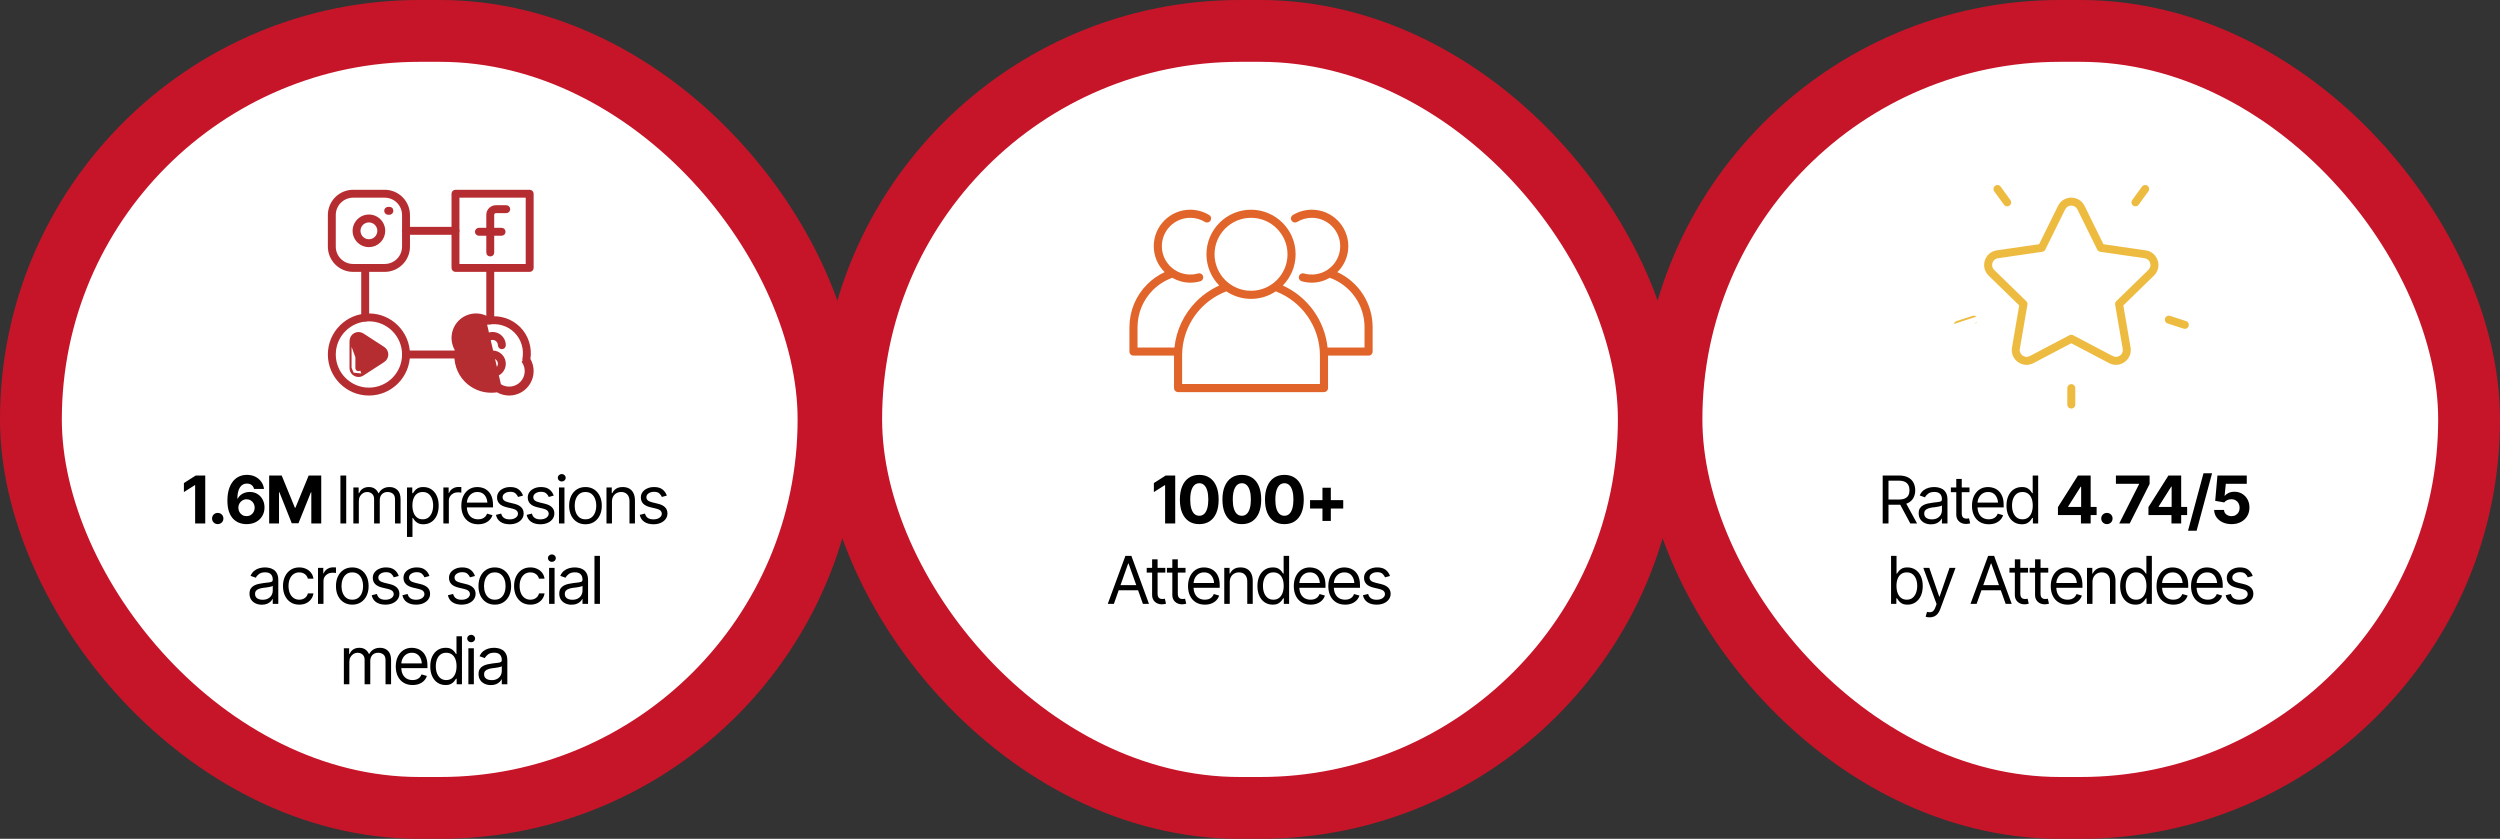
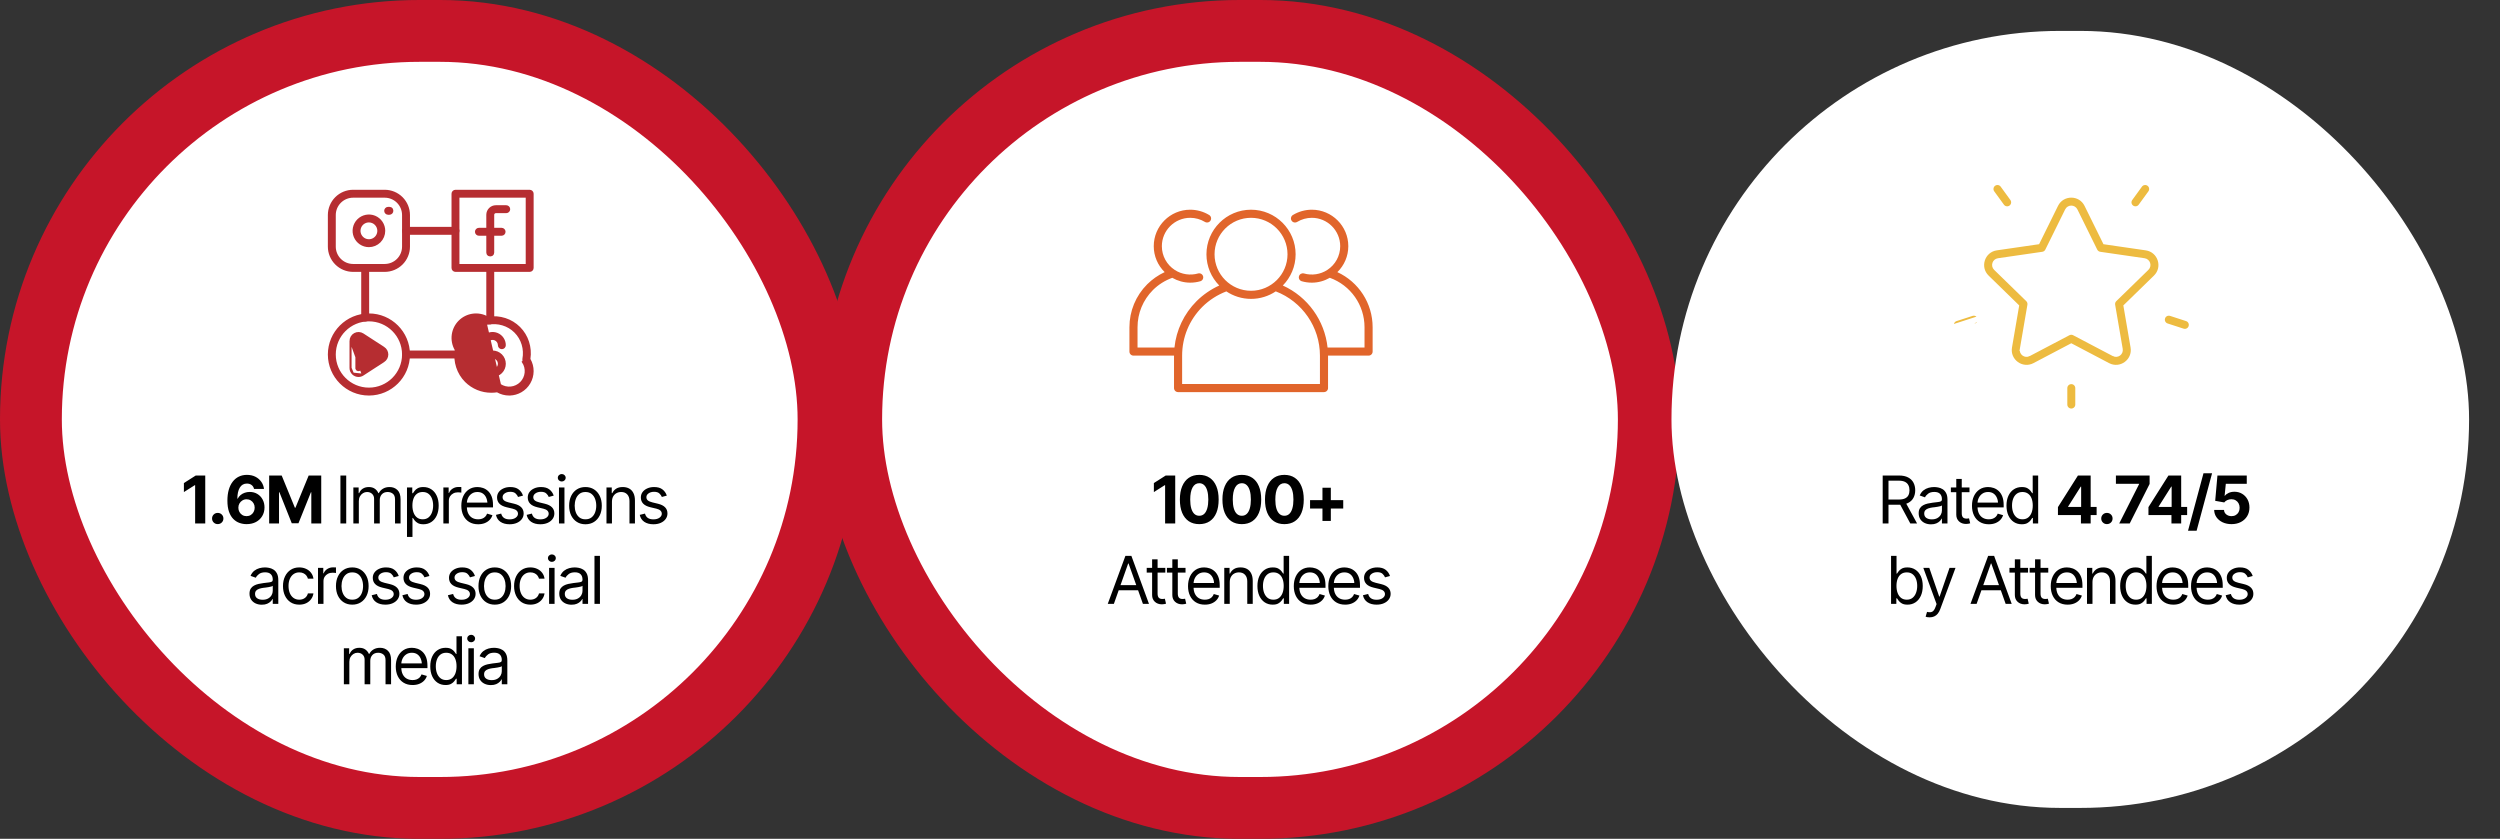
<svg xmlns="http://www.w3.org/2000/svg" width="1213" height="407" viewBox="0 0 1213 407" fill="none">
  <rect x="0" y="0" width="1213" height="407" fill="#333333" stroke="none" />
  <rect x="15" y="15" width="387" height="377" rx="188.5" fill="white" />
  <rect x="15" y="15" width="387" height="377" rx="188.5" stroke="#C61529" stroke-width="30" />
  <path d="M99.588 230.719V254H94.681V235.391H94.541L89.228 238.75V234.375L94.978 230.719H99.588ZM105.643 254.297C104.872 254.297 104.221 254.036 103.689 253.516C103.158 252.995 102.893 252.349 102.893 251.578C102.893 250.807 103.158 250.161 103.689 249.641C104.221 249.12 104.872 248.859 105.643 248.859C106.413 248.859 107.064 249.12 107.596 249.641C108.127 250.161 108.393 250.807 108.393 251.578C108.393 252.349 108.127 252.995 107.596 253.516C107.064 254.036 106.413 254.297 105.643 254.297ZM119.635 254.312C118.448 254.312 117.296 254.115 116.182 253.719C115.067 253.323 114.073 252.682 113.198 251.797C112.323 250.911 111.625 249.74 111.104 248.281C110.593 246.812 110.338 245.016 110.338 242.891C110.338 240.932 110.557 239.182 110.994 237.641C111.442 236.099 112.078 234.792 112.901 233.719C113.734 232.635 114.734 231.812 115.901 231.25C117.067 230.688 118.369 230.406 119.807 230.406C121.359 230.406 122.729 230.708 123.916 231.312C125.104 231.917 126.057 232.734 126.776 233.766C127.505 234.797 127.942 235.948 128.088 237.219H123.26C123.073 236.406 122.671 235.771 122.057 235.312C121.442 234.854 120.692 234.625 119.807 234.625C118.286 234.625 117.13 235.286 116.338 236.609C115.557 237.922 115.166 239.708 115.166 241.969H115.323C115.677 241.281 116.145 240.693 116.729 240.203C117.323 239.714 118 239.339 118.76 239.078C119.52 238.818 120.323 238.688 121.166 238.688C122.552 238.688 123.781 239.01 124.854 239.656C125.937 240.302 126.786 241.193 127.401 242.328C128.026 243.453 128.338 244.745 128.338 246.203C128.338 247.776 127.968 249.177 127.229 250.406C126.5 251.625 125.484 252.583 124.182 253.281C122.88 253.969 121.364 254.312 119.635 254.312ZM119.604 250.438C120.364 250.438 121.041 250.26 121.635 249.906C122.229 249.542 122.698 249.047 123.041 248.422C123.395 247.797 123.573 247.099 123.573 246.328C123.573 245.557 123.401 244.865 123.057 244.25C122.713 243.635 122.244 243.151 121.651 242.797C121.067 242.432 120.395 242.25 119.635 242.25C118.885 242.25 118.208 242.438 117.604 242.812C117 243.177 116.52 243.672 116.166 244.297C115.823 244.911 115.651 245.594 115.651 246.344C115.651 247.094 115.823 247.781 116.166 248.406C116.51 249.031 116.979 249.526 117.573 249.891C118.177 250.255 118.854 250.438 119.604 250.438ZM130.596 230.719H136.674L143.081 246.359H143.346L149.768 230.719H155.862V254H151.049V238.844H150.862L144.815 253.891H141.565L135.565 238.812H135.378V254H130.596V230.719ZM167.988 230.719V254H165.175V230.719H167.988ZM171.449 254V236.531H174.011V239.281H174.261C174.626 238.344 175.214 237.615 176.027 237.094C176.839 236.573 177.813 236.312 178.949 236.312C180.095 236.312 181.048 236.573 181.808 237.094C182.579 237.615 183.178 238.344 183.605 239.281H183.793C184.251 238.375 184.923 237.656 185.808 237.125C186.704 236.583 187.772 236.312 189.011 236.312C190.574 236.312 191.855 236.802 192.855 237.781C193.855 238.75 194.355 240.26 194.355 242.312V254H191.668V242.312C191.668 241.021 191.313 240.099 190.605 239.547C189.897 238.995 189.063 238.719 188.105 238.719C186.886 238.719 185.938 239.094 185.261 239.844C184.595 240.583 184.261 241.51 184.261 242.625V254H181.511V242.031C181.511 241.042 181.194 240.245 180.558 239.641C179.923 239.026 179.095 238.719 178.074 238.719C177.376 238.719 176.725 238.906 176.121 239.281C175.516 239.656 175.027 240.172 174.652 240.828C174.287 241.484 174.105 242.24 174.105 243.094V254H171.449ZM197.473 260.531V236.531H200.035V239.312H200.348C200.545 239.01 200.821 238.625 201.176 238.156C201.53 237.677 202.04 237.25 202.707 236.875C203.374 236.5 204.275 236.312 205.41 236.312C206.879 236.312 208.17 236.682 209.285 237.422C210.4 238.151 211.269 239.193 211.894 240.547C212.53 241.891 212.848 243.479 212.848 245.312C212.848 247.156 212.535 248.76 211.91 250.125C211.285 251.479 210.415 252.526 209.301 253.266C208.186 254.005 206.9 254.375 205.441 254.375C204.327 254.375 203.431 254.188 202.754 253.812C202.077 253.427 201.556 252.995 201.191 252.516C200.827 252.026 200.545 251.625 200.348 251.312H200.129V260.531H197.473ZM205.098 251.969C206.212 251.969 207.144 251.672 207.894 251.078C208.644 250.474 209.207 249.667 209.582 248.656C209.967 247.646 210.16 246.521 210.16 245.281C210.16 244.052 209.973 242.943 209.598 241.953C209.223 240.964 208.66 240.177 207.91 239.594C207.17 239.01 206.233 238.719 205.098 238.719C204.004 238.719 203.087 238.995 202.348 239.547C201.608 240.089 201.045 240.854 200.66 241.844C200.285 242.823 200.098 243.969 200.098 245.281C200.098 246.594 200.29 247.755 200.676 248.766C201.061 249.766 201.624 250.552 202.363 251.125C203.113 251.688 204.025 251.969 205.098 251.969ZM215.121 254V236.531H217.684V239.188H217.871C218.194 238.323 218.772 237.625 219.606 237.094C220.449 236.552 221.392 236.281 222.434 236.281C222.632 236.281 222.876 236.286 223.168 236.297C223.46 236.297 223.684 236.302 223.84 236.312V239.031C223.746 239.01 223.538 238.979 223.215 238.938C222.892 238.896 222.548 238.875 222.184 238.875C221.34 238.875 220.585 239.052 219.918 239.406C219.251 239.76 218.725 240.245 218.34 240.859C217.965 241.474 217.778 242.177 217.778 242.969V254H215.121ZM231.989 254.375C230.312 254.375 228.859 254 227.629 253.25C226.411 252.5 225.473 251.453 224.817 250.109C224.161 248.755 223.832 247.188 223.832 245.406C223.832 243.615 224.155 242.036 224.801 240.672C225.447 239.307 226.353 238.24 227.52 237.469C228.697 236.698 230.072 236.312 231.645 236.312C232.551 236.312 233.452 236.464 234.348 236.766C235.244 237.068 236.056 237.557 236.786 238.234C237.525 238.911 238.114 239.807 238.551 240.922C238.989 242.036 239.207 243.406 239.207 245.031V246.188H225.739V243.875H237.754L236.52 244.75C236.52 243.583 236.338 242.547 235.973 241.641C235.609 240.734 235.062 240.021 234.332 239.5C233.614 238.979 232.718 238.719 231.645 238.719C230.572 238.719 229.65 238.984 228.879 239.516C228.119 240.036 227.536 240.719 227.129 241.562C226.723 242.406 226.52 243.312 226.52 244.281V245.812C226.52 247.135 226.749 248.255 227.207 249.172C227.666 250.089 228.306 250.786 229.129 251.266C229.952 251.734 230.905 251.969 231.989 251.969C232.687 251.969 233.322 251.87 233.895 251.672C234.468 251.464 234.963 251.156 235.379 250.75C235.796 250.333 236.114 249.823 236.332 249.219L238.926 249.969C238.655 250.844 238.197 251.615 237.551 252.281C236.916 252.938 236.124 253.453 235.176 253.828C234.228 254.193 233.166 254.375 231.989 254.375ZM253.763 240.469L251.356 241.125C251.127 240.531 250.731 239.969 250.169 239.438C249.617 238.896 248.752 238.625 247.575 238.625C246.513 238.625 245.627 238.875 244.919 239.375C244.21 239.865 243.856 240.479 243.856 241.219C243.856 241.885 244.096 242.417 244.575 242.812C245.065 243.208 245.825 243.531 246.856 243.781L249.45 244.406C251.002 244.781 252.158 245.359 252.919 246.141C253.69 246.922 254.075 247.917 254.075 249.125C254.075 250.125 253.789 251.021 253.216 251.812C252.643 252.604 251.846 253.229 250.825 253.688C249.804 254.146 248.617 254.375 247.263 254.375C245.481 254.375 244.007 253.984 242.841 253.203C241.684 252.422 240.95 251.292 240.638 249.812L243.169 249.188C243.408 250.125 243.867 250.828 244.544 251.297C245.231 251.766 246.127 252 247.231 252C248.471 252 249.46 251.734 250.2 251.203C250.95 250.661 251.325 250.021 251.325 249.281C251.325 248.052 250.46 247.229 248.731 246.812L245.825 246.125C244.221 245.74 243.044 245.151 242.294 244.359C241.544 243.568 241.169 242.573 241.169 241.375C241.169 240.385 241.445 239.51 241.997 238.75C242.559 237.99 243.325 237.396 244.294 236.969C245.263 236.531 246.356 236.312 247.575 236.312C249.315 236.312 250.674 236.698 251.653 237.469C252.643 238.229 253.346 239.229 253.763 240.469ZM268.661 240.469L266.255 241.125C266.026 240.531 265.63 239.969 265.068 239.438C264.515 238.896 263.651 238.625 262.474 238.625C261.411 238.625 260.526 238.875 259.818 239.375C259.109 239.865 258.755 240.479 258.755 241.219C258.755 241.885 258.995 242.417 259.474 242.812C259.963 243.208 260.724 243.531 261.755 243.781L264.349 244.406C265.901 244.781 267.057 245.359 267.818 246.141C268.588 246.922 268.974 247.917 268.974 249.125C268.974 250.125 268.687 251.021 268.114 251.812C267.541 252.604 266.745 253.229 265.724 253.688C264.703 254.146 263.515 254.375 262.161 254.375C260.38 254.375 258.906 253.984 257.739 253.203C256.583 252.422 255.849 251.292 255.536 249.812L258.068 249.188C258.307 250.125 258.765 250.828 259.443 251.297C260.13 251.766 261.026 252 262.13 252C263.37 252 264.359 251.734 265.099 251.203C265.849 250.661 266.224 250.021 266.224 249.281C266.224 248.052 265.359 247.229 263.63 246.812L260.724 246.125C259.12 245.74 257.943 245.151 257.193 244.359C256.443 243.568 256.068 242.573 256.068 241.375C256.068 240.385 256.344 239.51 256.896 238.75C257.458 237.99 258.224 237.396 259.193 236.969C260.161 236.531 261.255 236.312 262.474 236.312C264.213 236.312 265.573 236.698 266.552 237.469C267.541 238.229 268.245 239.229 268.661 240.469ZM271.216 254V236.531H273.872V254H271.216ZM272.56 233.625C272.039 233.625 271.591 233.448 271.216 233.094C270.841 232.74 270.654 232.312 270.654 231.812C270.654 231.312 270.841 230.885 271.216 230.531C271.591 230.177 272.039 230 272.56 230C273.081 230 273.529 230.177 273.904 230.531C274.279 230.885 274.466 231.312 274.466 231.812C274.466 232.312 274.279 232.74 273.904 233.094C273.529 233.448 273.081 233.625 272.56 233.625ZM284.052 254.375C282.48 254.375 281.099 254 279.912 253.25C278.724 252.5 277.797 251.448 277.131 250.094C276.474 248.74 276.146 247.167 276.146 245.375C276.146 243.552 276.474 241.964 277.131 240.609C277.797 239.245 278.724 238.188 279.912 237.438C281.099 236.688 282.48 236.312 284.052 236.312C285.636 236.312 287.021 236.688 288.209 237.438C289.396 238.188 290.323 239.245 290.99 240.609C291.657 241.964 291.99 243.552 291.99 245.375C291.99 247.167 291.657 248.74 290.99 250.094C290.323 251.448 289.396 252.5 288.209 253.25C287.021 254 285.636 254.375 284.052 254.375ZM284.052 251.969C285.261 251.969 286.25 251.661 287.021 251.047C287.792 250.432 288.365 249.625 288.74 248.625C289.115 247.615 289.302 246.531 289.302 245.375C289.302 244.198 289.115 243.104 288.74 242.094C288.365 241.083 287.792 240.271 287.021 239.656C286.25 239.031 285.261 238.719 284.052 238.719C282.865 238.719 281.886 239.031 281.115 239.656C280.344 240.271 279.771 241.083 279.396 242.094C279.021 243.104 278.834 244.198 278.834 245.375C278.834 246.531 279.021 247.615 279.396 248.625C279.771 249.625 280.344 250.432 281.115 251.047C281.886 251.661 282.865 251.969 284.052 251.969ZM296.92 243.5V254H294.264V236.531H296.826V239.281H297.076C297.483 238.385 298.102 237.667 298.936 237.125C299.769 236.583 300.847 236.312 302.17 236.312C303.347 236.312 304.378 236.552 305.264 237.031C306.149 237.51 306.837 238.24 307.326 239.219C307.826 240.188 308.076 241.417 308.076 242.906V254H305.42V243.094C305.42 241.729 305.061 240.661 304.342 239.891C303.623 239.109 302.644 238.719 301.404 238.719C300.55 238.719 299.785 238.906 299.108 239.281C298.43 239.656 297.894 240.198 297.498 240.906C297.113 241.615 296.92 242.479 296.92 243.5ZM323.538 240.469L321.131 241.125C320.902 240.531 320.506 239.969 319.944 239.438C319.392 238.896 318.527 238.625 317.35 238.625C316.288 238.625 315.402 238.875 314.694 239.375C313.985 239.865 313.631 240.479 313.631 241.219C313.631 241.885 313.871 242.417 314.35 242.812C314.84 243.208 315.6 243.531 316.631 243.781L319.225 244.406C320.777 244.781 321.933 245.359 322.694 246.141C323.465 246.922 323.85 247.917 323.85 249.125C323.85 250.125 323.564 251.021 322.991 251.812C322.418 252.604 321.621 253.229 320.6 253.688C319.579 254.146 318.392 254.375 317.038 254.375C315.256 254.375 313.782 253.984 312.616 253.203C311.459 252.422 310.725 251.292 310.413 249.812L312.944 249.188C313.183 250.125 313.642 250.828 314.319 251.297C315.006 251.766 315.902 252 317.006 252C318.246 252 319.235 251.734 319.975 251.203C320.725 250.661 321.1 250.021 321.1 249.281C321.1 248.052 320.235 247.229 318.506 246.812L315.6 246.125C313.996 245.74 312.819 245.151 312.069 244.359C311.319 243.568 310.944 242.573 310.944 241.375C310.944 240.385 311.22 239.51 311.772 238.75C312.334 237.99 313.1 237.396 314.069 236.969C315.038 236.531 316.131 236.312 317.35 236.312C319.09 236.312 320.449 236.698 321.428 237.469C322.418 238.229 323.121 239.229 323.538 240.469ZM127.029 293.406C125.925 293.406 124.92 293.198 124.014 292.781C123.107 292.354 122.389 291.74 121.857 290.938C121.326 290.135 121.061 289.167 121.061 288.031C121.061 287.031 121.259 286.224 121.654 285.609C122.05 284.984 122.576 284.495 123.232 284.141C123.899 283.776 124.628 283.505 125.42 283.328C126.222 283.151 127.029 283.01 127.842 282.906C128.904 282.771 129.764 282.667 130.42 282.594C131.087 282.521 131.571 282.396 131.873 282.219C132.186 282.042 132.342 281.74 132.342 281.312V281.219C132.342 280.104 132.035 279.24 131.42 278.625C130.816 278 129.894 277.688 128.654 277.688C127.384 277.688 126.384 277.969 125.654 278.531C124.925 279.083 124.415 279.677 124.123 280.312L121.561 279.406C122.019 278.344 122.628 277.516 123.389 276.922C124.16 276.328 124.993 275.911 125.889 275.672C126.795 275.432 127.686 275.312 128.561 275.312C129.123 275.312 129.769 275.38 130.498 275.516C131.227 275.641 131.936 275.911 132.623 276.328C133.321 276.734 133.894 277.354 134.342 278.188C134.8 279.01 135.029 280.115 135.029 281.5V293H132.342V290.625H132.217C132.04 291 131.738 291.406 131.311 291.844C130.884 292.271 130.316 292.641 129.607 292.953C128.91 293.255 128.05 293.406 127.029 293.406ZM127.436 291C128.498 291 129.394 290.792 130.123 290.375C130.852 289.958 131.404 289.422 131.779 288.766C132.154 288.099 132.342 287.406 132.342 286.688V284.219C132.227 284.354 131.977 284.479 131.592 284.594C131.217 284.698 130.779 284.792 130.279 284.875C129.79 284.958 129.311 285.031 128.842 285.094C128.373 285.146 127.998 285.188 127.717 285.219C127.019 285.312 126.368 285.464 125.764 285.672C125.16 285.87 124.67 286.167 124.295 286.562C123.93 286.958 123.748 287.5 123.748 288.188C123.748 289.115 124.092 289.818 124.779 290.297C125.477 290.766 126.363 291 127.436 291ZM145.209 293.375C143.584 293.375 142.178 292.99 140.991 292.219C139.814 291.438 138.902 290.37 138.256 289.016C137.621 287.661 137.303 286.115 137.303 284.375C137.303 282.594 137.631 281.026 138.287 279.672C138.944 278.307 139.86 277.24 141.037 276.469C142.225 275.698 143.605 275.312 145.178 275.312C146.407 275.312 147.511 275.542 148.491 276C149.48 276.448 150.287 277.083 150.912 277.906C151.548 278.729 151.939 279.688 152.084 280.781H149.397C149.261 280.25 149.017 279.75 148.662 279.281C148.308 278.812 147.84 278.438 147.256 278.156C146.683 277.865 146.001 277.719 145.209 277.719C144.168 277.719 143.256 277.99 142.475 278.531C141.694 279.073 141.084 279.839 140.647 280.828C140.209 281.807 139.991 282.958 139.991 284.281C139.991 285.625 140.204 286.802 140.631 287.812C141.058 288.812 141.662 289.589 142.444 290.141C143.235 290.693 144.157 290.969 145.209 290.969C146.261 290.969 147.162 290.698 147.912 290.156C148.662 289.604 149.157 288.854 149.397 287.906H152.084C151.939 288.938 151.564 289.865 150.959 290.688C150.366 291.51 149.579 292.167 148.6 292.656C147.631 293.135 146.501 293.375 145.209 293.375ZM154.296 293V275.531H156.858V278.188H157.046C157.369 277.323 157.947 276.625 158.78 276.094C159.624 275.552 160.566 275.281 161.608 275.281C161.806 275.281 162.051 275.286 162.342 275.297C162.634 275.297 162.858 275.302 163.014 275.312V278.031C162.921 278.01 162.712 277.979 162.389 277.938C162.066 277.896 161.723 277.875 161.358 277.875C160.514 277.875 159.759 278.052 159.092 278.406C158.426 278.76 157.9 279.245 157.514 279.859C157.139 280.474 156.952 281.177 156.952 281.969V293H154.296ZM170.913 293.375C169.34 293.375 167.96 293 166.772 292.25C165.585 291.5 164.658 290.448 163.991 289.094C163.335 287.74 163.007 286.167 163.007 284.375C163.007 282.552 163.335 280.964 163.991 279.609C164.658 278.245 165.585 277.188 166.772 276.438C167.96 275.688 169.34 275.312 170.913 275.312C172.496 275.312 173.882 275.688 175.069 276.438C176.257 277.188 177.184 278.245 177.851 279.609C178.517 280.964 178.851 282.552 178.851 284.375C178.851 286.167 178.517 287.74 177.851 289.094C177.184 290.448 176.257 291.5 175.069 292.25C173.882 293 172.496 293.375 170.913 293.375ZM170.913 290.969C172.121 290.969 173.111 290.661 173.882 290.047C174.653 289.432 175.226 288.625 175.601 287.625C175.976 286.615 176.163 285.531 176.163 284.375C176.163 283.198 175.976 282.104 175.601 281.094C175.226 280.083 174.653 279.271 173.882 278.656C173.111 278.031 172.121 277.719 170.913 277.719C169.726 277.719 168.746 278.031 167.976 278.656C167.205 279.271 166.632 280.083 166.257 281.094C165.882 282.104 165.694 283.198 165.694 284.375C165.694 285.531 165.882 286.615 166.257 287.625C166.632 288.625 167.205 289.432 167.976 290.047C168.746 290.661 169.726 290.969 170.913 290.969ZM193.468 279.469L191.062 280.125C190.833 279.531 190.437 278.969 189.874 278.438C189.322 277.896 188.458 277.625 187.281 277.625C186.218 277.625 185.333 277.875 184.624 278.375C183.916 278.865 183.562 279.479 183.562 280.219C183.562 280.885 183.801 281.417 184.281 281.812C184.77 282.208 185.531 282.531 186.562 282.781L189.156 283.406C190.708 283.781 191.864 284.359 192.624 285.141C193.395 285.922 193.781 286.917 193.781 288.125C193.781 289.125 193.494 290.021 192.921 290.812C192.348 291.604 191.551 292.229 190.531 292.688C189.51 293.146 188.322 293.375 186.968 293.375C185.187 293.375 183.713 292.984 182.546 292.203C181.39 291.422 180.656 290.292 180.343 288.812L182.874 288.188C183.114 289.125 183.572 289.828 184.249 290.297C184.937 290.766 185.833 291 186.937 291C188.176 291 189.166 290.734 189.906 290.203C190.656 289.661 191.031 289.021 191.031 288.281C191.031 287.052 190.166 286.229 188.437 285.812L185.531 285.125C183.926 284.74 182.749 284.151 181.999 283.359C181.249 282.568 180.874 281.573 180.874 280.375C180.874 279.385 181.15 278.51 181.702 277.75C182.265 276.99 183.031 276.396 183.999 275.969C184.968 275.531 186.062 275.312 187.281 275.312C189.02 275.312 190.38 275.698 191.359 276.469C192.348 277.229 193.051 278.229 193.468 279.469ZM208.367 279.469L205.961 280.125C205.731 279.531 205.336 278.969 204.773 278.438C204.221 277.896 203.356 277.625 202.179 277.625C201.117 277.625 200.231 277.875 199.523 278.375C198.815 278.865 198.461 279.479 198.461 280.219C198.461 280.885 198.7 281.417 199.179 281.812C199.669 282.208 200.429 282.531 201.461 282.781L204.054 283.406C205.606 283.781 206.763 284.359 207.523 285.141C208.294 285.922 208.679 286.917 208.679 288.125C208.679 289.125 208.393 290.021 207.82 290.812C207.247 291.604 206.45 292.229 205.429 292.688C204.409 293.146 203.221 293.375 201.867 293.375C200.086 293.375 198.612 292.984 197.445 292.203C196.289 291.422 195.554 290.292 195.242 288.812L197.773 288.188C198.013 289.125 198.471 289.828 199.148 290.297C199.836 290.766 200.731 291 201.836 291C203.075 291 204.065 290.734 204.804 290.203C205.554 289.661 205.929 289.021 205.929 288.281C205.929 287.052 205.065 286.229 203.336 285.812L200.429 285.125C198.825 284.74 197.648 284.151 196.898 283.359C196.148 282.568 195.773 281.573 195.773 280.375C195.773 279.385 196.049 278.51 196.601 277.75C197.164 276.99 197.929 276.396 198.898 275.969C199.867 275.531 200.961 275.312 202.179 275.312C203.919 275.312 205.278 275.698 206.257 276.469C207.247 277.229 207.95 278.229 208.367 279.469ZM230.446 279.469L228.039 280.125C227.81 279.531 227.414 278.969 226.852 278.438C226.3 277.896 225.435 277.625 224.258 277.625C223.196 277.625 222.31 277.875 221.602 278.375C220.894 278.865 220.539 279.479 220.539 280.219C220.539 280.885 220.779 281.417 221.258 281.812C221.748 282.208 222.508 282.531 223.539 282.781L226.133 283.406C227.685 283.781 228.841 284.359 229.602 285.141C230.373 285.922 230.758 286.917 230.758 288.125C230.758 289.125 230.472 290.021 229.899 290.812C229.326 291.604 228.529 292.229 227.508 292.688C226.487 293.146 225.3 293.375 223.946 293.375C222.164 293.375 220.69 292.984 219.524 292.203C218.367 291.422 217.633 290.292 217.321 288.812L219.852 288.188C220.091 289.125 220.55 289.828 221.227 290.297C221.914 290.766 222.81 291 223.914 291C225.154 291 226.144 290.734 226.883 290.203C227.633 289.661 228.008 289.021 228.008 288.281C228.008 287.052 227.144 286.229 225.414 285.812L222.508 285.125C220.904 284.74 219.727 284.151 218.977 283.359C218.227 282.568 217.852 281.573 217.852 280.375C217.852 279.385 218.128 278.51 218.68 277.75C219.242 276.99 220.008 276.396 220.977 275.969C221.946 275.531 223.039 275.312 224.258 275.312C225.998 275.312 227.357 275.698 228.336 276.469C229.326 277.229 230.029 278.229 230.446 279.469ZM240.063 293.375C238.49 293.375 237.11 293 235.923 292.25C234.735 291.5 233.808 290.448 233.141 289.094C232.485 287.74 232.157 286.167 232.157 284.375C232.157 282.552 232.485 280.964 233.141 279.609C233.808 278.245 234.735 277.188 235.923 276.438C237.11 275.688 238.49 275.312 240.063 275.312C241.646 275.312 243.032 275.688 244.219 276.438C245.407 277.188 246.334 278.245 247.001 279.609C247.667 280.964 248.001 282.552 248.001 284.375C248.001 286.167 247.667 287.74 247.001 289.094C246.334 290.448 245.407 291.5 244.219 292.25C243.032 293 241.646 293.375 240.063 293.375ZM240.063 290.969C241.271 290.969 242.261 290.661 243.032 290.047C243.803 289.432 244.376 288.625 244.751 287.625C245.126 286.615 245.313 285.531 245.313 284.375C245.313 283.198 245.126 282.104 244.751 281.094C244.376 280.083 243.803 279.271 243.032 278.656C242.261 278.031 241.271 277.719 240.063 277.719C238.876 277.719 237.896 278.031 237.126 278.656C236.355 279.271 235.782 280.083 235.407 281.094C235.032 282.104 234.844 283.198 234.844 284.375C234.844 285.531 235.032 286.615 235.407 287.625C235.782 288.625 236.355 289.432 237.126 290.047C237.896 290.661 238.876 290.969 240.063 290.969ZM257.337 293.375C255.712 293.375 254.306 292.99 253.118 292.219C251.941 291.438 251.03 290.37 250.384 289.016C249.748 287.661 249.431 286.115 249.431 284.375C249.431 282.594 249.759 281.026 250.415 279.672C251.071 278.307 251.988 277.24 253.165 276.469C254.352 275.698 255.733 275.312 257.306 275.312C258.535 275.312 259.639 275.542 260.618 276C261.608 276.448 262.415 277.083 263.04 277.906C263.675 278.729 264.066 279.688 264.212 280.781H261.524C261.389 280.25 261.144 279.75 260.79 279.281C260.436 278.812 259.967 278.438 259.384 278.156C258.811 277.865 258.129 277.719 257.337 277.719C256.295 277.719 255.384 277.99 254.602 278.531C253.821 279.073 253.212 279.839 252.774 280.828C252.337 281.807 252.118 282.958 252.118 284.281C252.118 285.625 252.332 286.802 252.759 287.812C253.186 288.812 253.79 289.589 254.571 290.141C255.363 290.693 256.285 290.969 257.337 290.969C258.389 290.969 259.29 290.698 260.04 290.156C260.79 289.604 261.285 288.854 261.524 287.906H264.212C264.066 288.938 263.691 289.865 263.087 290.688C262.493 291.51 261.707 292.167 260.727 292.656C259.759 293.135 258.629 293.375 257.337 293.375ZM266.423 293V275.531H269.079V293H266.423ZM267.767 272.625C267.246 272.625 266.798 272.448 266.423 272.094C266.048 271.74 265.861 271.312 265.861 270.812C265.861 270.312 266.048 269.885 266.423 269.531C266.798 269.177 267.246 269 267.767 269C268.288 269 268.736 269.177 269.111 269.531C269.486 269.885 269.673 270.312 269.673 270.812C269.673 271.312 269.486 271.74 269.111 272.094C268.736 272.448 268.288 272.625 267.767 272.625ZM277.322 293.406C276.218 293.406 275.212 293.198 274.306 292.781C273.4 292.354 272.681 291.74 272.15 290.938C271.619 290.135 271.353 289.167 271.353 288.031C271.353 287.031 271.551 286.224 271.947 285.609C272.343 284.984 272.869 284.495 273.525 284.141C274.192 283.776 274.921 283.505 275.712 283.328C276.515 283.151 277.322 283.01 278.134 282.906C279.197 282.771 280.056 282.667 280.712 282.594C281.379 282.521 281.864 282.396 282.166 282.219C282.478 282.042 282.634 281.74 282.634 281.312V281.219C282.634 280.104 282.327 279.24 281.712 278.625C281.108 278 280.186 277.688 278.947 277.688C277.676 277.688 276.676 277.969 275.947 278.531C275.218 279.083 274.707 279.677 274.416 280.312L271.853 279.406C272.311 278.344 272.921 277.516 273.681 276.922C274.452 276.328 275.285 275.911 276.181 275.672C277.087 275.432 277.978 275.312 278.853 275.312C279.416 275.312 280.061 275.38 280.791 275.516C281.52 275.641 282.228 275.911 282.916 276.328C283.614 276.734 284.186 277.354 284.634 278.188C285.093 279.01 285.322 280.115 285.322 281.5V293H282.634V290.625H282.509C282.332 291 282.03 291.406 281.603 291.844C281.176 292.271 280.608 292.641 279.9 292.953C279.202 293.255 278.343 293.406 277.322 293.406ZM277.728 291C278.791 291 279.686 290.792 280.416 290.375C281.145 289.958 281.697 289.422 282.072 288.766C282.447 288.099 282.634 287.406 282.634 286.688V284.219C282.52 284.354 282.27 284.479 281.884 284.594C281.509 284.698 281.072 284.792 280.572 284.875C280.082 284.958 279.603 285.031 279.134 285.094C278.666 285.146 278.291 285.188 278.009 285.219C277.311 285.312 276.66 285.464 276.056 285.672C275.452 285.87 274.962 286.167 274.587 286.562C274.223 286.958 274.041 287.5 274.041 288.188C274.041 289.115 274.384 289.818 275.072 290.297C275.77 290.766 276.655 291 277.728 291ZM291.096 269.719V293H288.439V269.719H291.096ZM166.843 332V314.531H169.406V317.281H169.656C170.02 316.344 170.609 315.615 171.421 315.094C172.234 314.573 173.208 314.312 174.343 314.312C175.489 314.312 176.442 314.573 177.202 315.094C177.973 315.615 178.572 316.344 178.999 317.281H179.187C179.645 316.375 180.317 315.656 181.202 315.125C182.098 314.583 183.166 314.312 184.406 314.312C185.968 314.312 187.249 314.802 188.249 315.781C189.249 316.75 189.749 318.26 189.749 320.312V332H187.062V320.312C187.062 319.021 186.708 318.099 185.999 317.547C185.291 316.995 184.458 316.719 183.499 316.719C182.281 316.719 181.333 317.094 180.656 317.844C179.989 318.583 179.656 319.51 179.656 320.625V332H176.906V320.031C176.906 319.042 176.588 318.245 175.952 317.641C175.317 317.026 174.489 316.719 173.468 316.719C172.77 316.719 172.119 316.906 171.515 317.281C170.911 317.656 170.421 318.172 170.046 318.828C169.682 319.484 169.499 320.24 169.499 321.094V332H166.843ZM200.179 332.375C198.502 332.375 197.049 332 195.82 331.25C194.601 330.5 193.664 329.453 193.007 328.109C192.351 326.755 192.023 325.188 192.023 323.406C192.023 321.615 192.346 320.036 192.992 318.672C193.638 317.307 194.544 316.24 195.711 315.469C196.888 314.698 198.263 314.312 199.836 314.312C200.742 314.312 201.643 314.464 202.539 314.766C203.435 315.068 204.247 315.557 204.976 316.234C205.716 316.911 206.304 317.807 206.742 318.922C207.179 320.036 207.398 321.406 207.398 323.031V324.188H193.929V321.875H205.945L204.711 322.75C204.711 321.583 204.528 320.547 204.164 319.641C203.799 318.734 203.252 318.021 202.523 317.5C201.804 316.979 200.909 316.719 199.836 316.719C198.763 316.719 197.841 316.984 197.07 317.516C196.31 318.036 195.726 318.719 195.32 319.562C194.914 320.406 194.711 321.312 194.711 322.281V323.812C194.711 325.135 194.94 326.255 195.398 327.172C195.856 328.089 196.497 328.786 197.32 329.266C198.143 329.734 199.096 329.969 200.179 329.969C200.877 329.969 201.513 329.87 202.086 329.672C202.659 329.464 203.153 329.156 203.57 328.75C203.987 328.333 204.304 327.823 204.523 327.219L207.117 327.969C206.846 328.844 206.388 329.615 205.742 330.281C205.106 330.938 204.315 331.453 203.367 331.828C202.419 332.193 201.356 332.375 200.179 332.375ZM216.172 332.375C214.714 332.375 213.427 332.005 212.312 331.266C211.198 330.526 210.328 329.479 209.703 328.125C209.078 326.76 208.766 325.156 208.766 323.312C208.766 321.479 209.078 319.891 209.703 318.547C210.339 317.193 211.214 316.151 212.328 315.422C213.443 314.682 214.734 314.312 216.203 314.312C217.349 314.312 218.25 314.5 218.906 314.875C219.573 315.25 220.083 315.677 220.438 316.156C220.792 316.625 221.068 317.01 221.266 317.312H221.484V308.719H224.141V332H221.578V329.312H221.266C221.068 329.625 220.786 330.026 220.422 330.516C220.057 330.995 219.536 331.427 218.859 331.812C218.193 332.188 217.297 332.375 216.172 332.375ZM216.516 329.969C217.599 329.969 218.51 329.688 219.25 329.125C219.99 328.552 220.552 327.766 220.938 326.766C221.323 325.755 221.516 324.594 221.516 323.281C221.516 321.969 221.328 320.823 220.953 319.844C220.578 318.854 220.016 318.089 219.266 317.547C218.526 316.995 217.609 316.719 216.516 316.719C215.391 316.719 214.453 317.01 213.703 317.594C212.953 318.177 212.391 318.964 212.016 319.953C211.641 320.943 211.453 322.052 211.453 323.281C211.453 324.521 211.641 325.646 212.016 326.656C212.401 327.667 212.969 328.474 213.719 329.078C214.469 329.672 215.401 329.969 216.516 329.969ZM227.258 332V314.531H229.914V332H227.258ZM228.602 311.625C228.081 311.625 227.633 311.448 227.258 311.094C226.883 310.74 226.696 310.312 226.696 309.812C226.696 309.312 226.883 308.885 227.258 308.531C227.633 308.177 228.081 308 228.602 308C229.123 308 229.571 308.177 229.946 308.531C230.321 308.885 230.508 309.312 230.508 309.812C230.508 310.312 230.321 310.74 229.946 311.094C229.571 311.448 229.123 311.625 228.602 311.625ZM238.157 332.406C237.053 332.406 236.048 332.198 235.141 331.781C234.235 331.354 233.516 330.74 232.985 329.938C232.454 329.135 232.188 328.167 232.188 327.031C232.188 326.031 232.386 325.224 232.782 324.609C233.178 323.984 233.704 323.495 234.36 323.141C235.027 322.776 235.756 322.505 236.548 322.328C237.35 322.151 238.157 322.01 238.969 321.906C240.032 321.771 240.891 321.667 241.548 321.594C242.214 321.521 242.699 321.396 243.001 321.219C243.313 321.042 243.469 320.74 243.469 320.312V320.219C243.469 319.104 243.162 318.24 242.548 317.625C241.943 317 241.021 316.688 239.782 316.688C238.511 316.688 237.511 316.969 236.782 317.531C236.053 318.083 235.542 318.677 235.251 319.312L232.688 318.406C233.146 317.344 233.756 316.516 234.516 315.922C235.287 315.328 236.12 314.911 237.016 314.672C237.923 314.432 238.813 314.312 239.688 314.312C240.251 314.312 240.896 314.38 241.626 314.516C242.355 314.641 243.063 314.911 243.751 315.328C244.449 315.734 245.021 316.354 245.469 317.188C245.928 318.01 246.157 319.115 246.157 320.5V332H243.469V329.625H243.344C243.167 330 242.865 330.406 242.438 330.844C242.011 331.271 241.443 331.641 240.735 331.953C240.037 332.255 239.178 332.406 238.157 332.406ZM238.563 330C239.626 330 240.521 329.792 241.251 329.375C241.98 328.958 242.532 328.422 242.907 327.766C243.282 327.099 243.469 326.406 243.469 325.688V323.219C243.355 323.354 243.105 323.479 242.719 323.594C242.344 323.698 241.907 323.792 241.407 323.875C240.917 323.958 240.438 324.031 239.969 324.094C239.501 324.146 239.126 324.188 238.844 324.219C238.146 324.312 237.495 324.464 236.891 324.672C236.287 324.87 235.798 325.167 235.423 325.562C235.058 325.958 234.876 326.5 234.876 327.188C234.876 328.115 235.219 328.818 235.907 329.297C236.605 329.766 237.49 330 238.563 330Z" fill="black" />
  <path d="M176.053 181.788L176.054 181.787L186.149 175.24C186.15 175.24 186.15 175.24 186.15 175.24C186.689 174.889 187.133 174.409 187.44 173.843C187.747 173.277 187.908 172.643 187.908 171.999C187.908 171.356 187.747 170.722 187.44 170.156C187.133 169.59 186.689 169.11 186.15 168.759C186.15 168.759 186.15 168.759 186.149 168.759L176.054 162.212C175.471 161.834 174.796 161.62 174.101 161.593C173.406 161.566 172.717 161.727 172.106 162.059C171.495 162.391 170.985 162.882 170.629 163.479C170.274 164.077 170.086 164.759 170.086 165.455L176.053 181.788ZM176.053 181.788C175.428 182.195 174.698 182.413 173.951 182.415C172.926 182.414 171.943 182.007 171.218 181.282M176.053 181.788L171.218 181.282M171.218 181.282C170.494 180.557 170.086 179.574 170.086 178.549M171.218 181.282L170.086 178.549M170.086 178.549C170.086 178.549 170.086 178.549 170.086 178.549M170.086 178.549L170.086 178.549M170.086 178.549L170.086 165.455L170.086 178.549ZM173.971 164.422L173.962 164.422L173.953 164.422C173.784 164.424 173.618 164.467 173.47 164.549C173.305 164.635 173.167 164.765 173.071 164.924C172.975 165.085 172.927 165.27 172.931 165.458L172.931 178.549L172.931 178.55C172.931 178.734 172.981 178.915 173.075 179.073L173.505 178.817L173.075 179.073C173.17 179.232 173.305 179.362 173.467 179.45L173.703 179.015L173.467 179.45C173.629 179.538 173.812 179.58 173.996 179.573C174.18 179.566 174.359 179.509 174.514 179.409L174.514 179.409L184.61 172.862L184.61 172.861C184.753 172.768 184.871 172.641 184.952 172.491L184.513 172.252L184.952 172.491C185.034 172.341 185.076 172.173 185.076 172.002C185.076 171.831 185.034 171.663 184.952 171.513L184.513 171.751L184.952 171.513C184.871 171.363 184.753 171.236 184.61 171.143L184.61 171.142L174.519 164.598C174.357 164.488 174.167 164.427 173.971 164.422Z" fill="#B62D31" stroke="#B62D31" />
  <path d="M178.998 191.418C168.291 191.418 159.578 182.706 159.578 171.998C159.578 161.291 168.291 152.578 178.998 152.578C189.706 152.578 198.418 161.291 198.418 171.998C198.418 182.706 189.706 191.418 178.998 191.418ZM178.998 155.418C169.855 155.418 162.418 162.855 162.418 171.998C162.418 181.141 169.855 188.578 178.998 188.578C188.141 188.578 195.578 181.141 195.578 171.998C195.578 162.855 188.141 155.418 178.998 155.418Z" fill="#B62D31" stroke="#B62D31" />
  <path d="M247.445 191.412L247.022 191.412C245.053 191.413 243.118 190.9 241.408 189.925L241.258 189.839L241.087 189.865C240.204 189.995 239.314 190.061 238.422 190.061L238.419 190.061C236.12 190.071 233.841 189.628 231.713 188.756C229.586 187.885 227.651 186.602 226.02 184.982C222.113 181.075 220.312 175.492 221.138 169.916L221.164 169.745L221.078 169.595C219.844 167.429 219.355 164.916 219.688 162.445C220.02 159.973 221.155 157.679 222.919 155.915C224.682 154.152 226.976 153.017 229.448 152.684C231.919 152.351 234.432 152.839 236.599 154.074L236.749 154.159L236.919 154.134C242.495 153.308 248.078 155.109 251.986 159.016C255.893 162.923 257.694 168.503 256.865 174.086L256.84 174.257L256.926 174.407C257.912 176.139 258.427 178.1 258.417 180.093C258.408 182.087 257.875 184.043 256.872 185.765C255.869 187.488 254.431 188.917 252.702 189.909C251.096 190.831 249.292 191.346 247.445 191.412ZM236.719 157.039C236.357 157.108 235.983 157.034 235.676 156.833L242.605 186.749C244.151 187.776 246.006 188.237 247.854 188.053C249.702 187.868 251.429 187.05 252.742 185.736C254.054 184.423 254.872 182.696 255.056 180.848C255.239 179 254.778 177.145 253.749 175.599L254.166 175.323C254.166 175.322 254.166 175.322 254.166 175.322C253.961 175.015 253.885 174.639 253.955 174.276L253.955 174.275C254.879 169.394 253.397 164.436 249.977 161.016C246.557 157.596 241.599 156.116 236.72 157.038L236.719 157.039Z" fill="#B62D31" stroke="#B62D31" />
  <path d="M238.999 182.418C237.429 182.416 235.924 181.792 234.814 180.682C233.704 179.572 233.08 178.067 233.078 176.498C233.078 176.121 233.228 175.76 233.494 175.494C233.76 175.228 234.122 175.078 234.498 175.078C234.875 175.078 235.236 175.228 235.502 175.494C235.769 175.76 235.918 176.122 235.918 176.498C235.918 177.107 236.099 177.703 236.437 178.209L236.853 177.931L236.437 178.209C236.776 178.716 237.257 179.111 237.819 179.344C238.382 179.577 239.002 179.638 239.599 179.519C240.196 179.4 240.745 179.107 241.176 178.676C241.607 178.245 241.9 177.696 242.019 177.099C242.138 176.502 242.077 175.882 241.844 175.319C241.611 174.757 241.216 174.276 240.709 173.937C240.203 173.599 239.607 173.418 238.998 173.418C237.827 173.418 236.683 173.071 235.709 172.42C234.736 171.77 233.977 170.845 233.529 169.764C233.081 168.682 232.963 167.492 233.192 166.343C233.42 165.195 233.984 164.14 234.812 163.312C235.64 162.484 236.695 161.92 237.843 161.692C238.992 161.463 240.182 161.581 241.264 162.029C242.345 162.477 243.27 163.236 243.92 164.209C244.571 165.183 244.918 166.327 244.918 167.498C244.918 167.875 244.769 168.236 244.502 168.502C244.236 168.769 243.875 168.918 243.498 168.918C243.122 168.918 242.76 168.769 242.494 168.502C242.228 168.236 242.078 167.875 242.078 167.498C242.078 166.889 241.897 166.293 241.559 165.787C241.221 165.28 240.74 164.886 240.177 164.653C239.614 164.419 238.995 164.358 238.397 164.477C237.8 164.596 237.251 164.889 236.82 165.32C236.389 165.751 236.096 166.3 235.977 166.897C235.858 167.495 235.919 168.114 236.153 168.677C236.386 169.24 236.78 169.721 237.287 170.059C237.793 170.397 238.389 170.578 238.998 170.578C240.568 170.578 242.074 171.202 243.184 172.312C244.294 173.422 244.918 174.928 244.918 176.498C244.918 178.068 244.294 179.574 243.184 180.684C242.074 181.794 240.569 182.418 238.999 182.418Z" fill="#B62D31" stroke="#B62D31" />
  <path d="M171.327 95.418L171.326 95.418C168.964 95.421 166.7 96.36 165.03 98.03C163.36 99.7 162.421 101.964 162.418 104.326V104.327L162.418 119.67L162.418 119.67C162.421 122.032 163.36 124.296 165.03 125.966C166.7 127.636 168.964 128.575 171.326 128.578H171.327H186.67H186.67C189.032 128.575 191.296 127.636 192.966 125.966C194.636 124.296 195.575 122.032 195.578 119.67V119.67V104.327V104.326C195.575 101.964 194.636 99.7 192.966 98.03C191.296 96.36 189.032 95.421 186.67 95.418H186.67L171.327 95.418ZM186.669 131.418H171.327C168.212 131.414 165.226 130.175 163.023 127.973C160.821 125.77 159.582 122.784 159.578 119.669V104.327C159.582 101.212 160.821 98.226 163.023 96.023C165.226 93.821 168.212 92.582 171.327 92.578H186.669C189.784 92.582 192.77 93.821 194.973 96.023C197.175 98.226 198.414 101.212 198.418 104.327V119.669C198.414 122.784 197.175 125.77 194.973 127.973C192.77 130.175 189.784 131.414 186.669 131.418Z" fill="#B62D31" stroke="#B62D31" />
  <path d="M178.998 119.418C177.53 119.418 176.096 118.983 174.876 118.168C173.656 117.352 172.705 116.193 172.143 114.838C171.581 113.482 171.434 111.99 171.721 110.551C172.007 109.111 172.714 107.789 173.751 106.751C174.789 105.714 176.111 105.007 177.551 104.721C178.99 104.434 180.482 104.581 181.838 105.143C183.193 105.705 184.352 106.656 185.168 107.876C185.983 109.096 186.418 110.53 186.418 111.998C186.416 113.965 185.633 115.851 184.242 117.242C182.851 118.633 180.965 119.416 178.998 119.418ZM178.998 107.418C178.092 107.418 177.207 107.687 176.454 108.19C175.7 108.693 175.113 109.409 174.767 110.245C174.42 111.082 174.329 112.003 174.506 112.892C174.683 113.78 175.119 114.596 175.76 115.237C176.4 115.877 177.216 116.313 178.105 116.49C178.993 116.667 179.914 116.576 180.751 116.229C181.588 115.883 182.303 115.296 182.806 114.543C183.31 113.789 183.578 112.904 183.578 111.998C183.578 111.397 183.46 110.801 183.229 110.245C182.999 109.69 182.662 109.185 182.237 108.76C181.811 108.334 181.306 107.997 180.751 107.767C180.195 107.537 179.6 107.418 178.998 107.418Z" fill="#B62D31" stroke="#B62D31" />
  <path d="M188.934 103.707H188.334C187.957 103.707 187.596 103.558 187.33 103.291C187.064 103.025 186.914 102.664 186.914 102.287C186.914 101.911 187.064 101.549 187.33 101.283C187.596 101.017 187.957 100.867 188.334 100.867H188.934C189.311 100.867 189.672 101.017 189.938 101.283L190.292 100.93L189.938 101.283C190.204 101.549 190.354 101.911 190.354 102.287C190.354 102.664 190.204 103.025 189.938 103.291C189.672 103.558 189.311 103.707 188.934 103.707Z" fill="#B62D31" stroke="#B62D31" />
  <path d="M222.418 128.078V128.578H222.918H255.078H255.578V128.078V95.918V95.418H255.078H222.918H222.418V95.918V128.078ZM256.998 131.418H220.998C220.622 131.418 220.26 131.269 219.994 131.002C219.728 130.736 219.578 130.375 219.578 129.998V93.998C219.578 93.621 219.728 93.26 219.994 92.994C220.26 92.728 220.622 92.578 220.998 92.578H256.998C257.375 92.578 257.736 92.728 258.002 92.994C258.269 93.26 258.418 93.621 258.418 93.998V129.998C258.418 130.375 258.269 130.736 258.002 131.002C257.736 131.269 257.375 131.418 256.998 131.418Z" fill="#B62D31" stroke="#B62D31" />
  <path d="M240.588 102.918L240.587 102.918C240.244 102.919 239.916 103.055 239.673 103.297C239.431 103.539 239.294 103.867 239.293 104.21V104.211V122.498C239.293 122.875 239.144 123.236 238.877 123.502L239.231 123.856L238.877 123.502C238.611 123.769 238.25 123.918 237.873 123.918C237.497 123.918 237.135 123.769 236.869 123.502L236.515 123.856L236.869 123.502C236.603 123.236 236.453 122.875 236.453 122.498V104.212C236.455 103.116 236.891 102.065 237.666 101.29C238.441 100.515 239.492 100.079 240.588 100.078H245.628C246.004 100.078 246.365 100.228 246.632 100.494C246.898 100.76 247.048 101.122 247.048 101.498C247.048 101.875 246.898 102.236 246.632 102.502C246.365 102.769 246.004 102.918 245.628 102.918L240.588 102.918Z" fill="#B62D31" stroke="#B62D31" />
  <path d="M243.373 113.879H232.365C231.989 113.879 231.628 113.729 231.361 113.463C231.095 113.197 230.945 112.836 230.945 112.459C230.945 112.082 231.095 111.721 231.361 111.455C231.628 111.189 231.989 111.039 232.365 111.039H243.373C243.75 111.039 244.111 111.189 244.377 111.455C244.643 111.721 244.793 112.082 244.793 112.459C244.793 112.836 244.643 113.197 244.377 113.463C244.111 113.729 243.75 113.879 243.373 113.879Z" fill="#B62D31" stroke="#B62D31" />
  <path d="M178.19 128.994L178.543 128.64L178.19 128.994C178.456 129.26 178.606 129.622 178.606 129.998V154.088C178.606 154.465 178.456 154.826 178.19 155.092L178.543 155.446L178.19 155.092C177.923 155.359 177.562 155.508 177.186 155.508C176.809 155.508 176.448 155.359 176.182 155.092L175.83 155.444L176.182 155.092C175.915 154.826 175.766 154.465 175.766 154.088V129.998C175.766 129.622 175.915 129.26 176.182 128.994C176.448 128.728 176.809 128.578 177.186 128.578C177.562 128.578 177.923 128.728 178.19 128.994Z" fill="#B62D31" stroke="#B62D31" />
  <path d="M223.368 170.994L223.72 170.641L223.368 170.994C223.634 171.26 223.784 171.622 223.784 171.998C223.784 172.375 223.634 172.736 223.368 173.002L223.721 173.356L223.368 173.002C223.102 173.269 222.74 173.418 222.364 173.418H196.998C196.622 173.418 196.26 173.269 195.994 173.002L195.64 173.356L195.994 173.002C195.728 172.736 195.578 172.375 195.578 171.998C195.578 171.622 195.728 171.26 195.994 170.994C196.26 170.728 196.622 170.578 196.998 170.578H222.364C222.74 170.578 223.102 170.728 223.368 170.994Z" fill="#B62D31" stroke="#B62D31" />
  <path d="M237.873 156.858C237.497 156.858 237.135 156.709 236.869 156.442C236.603 156.176 236.453 155.815 236.453 155.438V129.998C236.453 129.622 236.603 129.26 236.869 128.994C237.135 128.728 237.497 128.578 237.873 128.578C238.25 128.578 238.611 128.728 238.877 128.994L239.231 128.64L238.877 128.994C239.144 129.26 239.293 129.622 239.293 129.998V155.438C239.293 155.815 239.144 156.176 238.877 156.442C238.611 156.709 238.25 156.858 237.873 156.858Z" fill="#B62D31" stroke="#B62D31" />
  <path d="M222.002 110.994L222.354 110.642L222.002 110.994C222.269 111.26 222.418 111.622 222.418 111.998C222.418 112.375 222.269 112.736 222.002 113.002L222.356 113.356L222.002 113.002C221.736 113.269 221.375 113.418 220.998 113.418H196.998C196.622 113.418 196.26 113.269 195.994 113.002L195.64 113.356L195.994 113.002C195.728 112.736 195.578 112.375 195.578 111.998C195.578 111.622 195.728 111.26 195.994 110.994C196.26 110.728 196.622 110.578 196.998 110.578H220.998C221.375 110.578 221.736 110.728 222.002 110.994Z" fill="#B62D31" stroke="#B62D31" />
  <rect x="413" y="15" width="387" height="377" rx="188.5" fill="white" />
  <rect x="413" y="15" width="387" height="377" rx="188.5" stroke="#C61529" stroke-width="30" />
  <path d="M570.218 230.719V254H565.312V235.391H565.171L559.859 238.75V234.375L565.609 230.719H570.218ZM581.882 254.312C579.903 254.312 578.211 253.844 576.804 252.906C575.409 251.958 574.336 250.599 573.586 248.828C572.846 247.047 572.476 244.896 572.476 242.375C572.476 239.865 572.851 237.719 573.601 235.938C574.351 234.146 575.424 232.776 576.82 231.828C578.226 230.88 579.914 230.406 581.882 230.406C583.862 230.406 585.549 230.88 586.945 231.828C588.351 232.776 589.424 234.141 590.164 235.922C590.914 237.703 591.289 239.854 591.289 242.375C591.289 244.896 590.919 247.047 590.179 248.828C589.44 250.599 588.367 251.958 586.961 252.906C585.565 253.844 583.872 254.312 581.882 254.312ZM581.882 250.25C582.83 250.25 583.627 249.948 584.273 249.344C584.929 248.729 585.424 247.833 585.757 246.656C586.101 245.479 586.273 244.052 586.273 242.375C586.273 240.688 586.101 239.255 585.757 238.078C585.424 236.901 584.929 236.005 584.273 235.391C583.627 234.766 582.83 234.453 581.882 234.453C580.476 234.453 579.393 235.146 578.632 236.531C577.872 237.906 577.492 239.854 577.492 242.375C577.492 244.052 577.659 245.479 577.992 246.656C578.336 247.833 578.836 248.729 579.492 249.344C580.148 249.948 580.945 250.25 581.882 250.25ZM602.531 254.312C600.552 254.312 598.859 253.844 597.453 252.906C596.057 251.958 594.984 250.599 594.234 248.828C593.495 247.047 593.125 244.896 593.125 242.375C593.125 239.865 593.5 237.719 594.25 235.938C595 234.146 596.073 232.776 597.469 231.828C598.875 230.88 600.562 230.406 602.531 230.406C604.51 230.406 606.198 230.88 607.594 231.828C609 232.776 610.073 234.141 610.812 235.922C611.562 237.703 611.938 239.854 611.938 242.375C611.938 244.896 611.568 247.047 610.828 248.828C610.089 250.599 609.016 251.958 607.609 252.906C606.214 253.844 604.521 254.312 602.531 254.312ZM602.531 250.25C603.479 250.25 604.276 249.948 604.922 249.344C605.578 248.729 606.073 247.833 606.406 246.656C606.75 245.479 606.922 244.052 606.922 242.375C606.922 240.688 606.75 239.255 606.406 238.078C606.073 236.901 605.578 236.005 604.922 235.391C604.276 234.766 603.479 234.453 602.531 234.453C601.125 234.453 600.042 235.146 599.281 236.531C598.521 237.906 598.141 239.854 598.141 242.375C598.141 244.052 598.307 245.479 598.641 246.656C598.984 247.833 599.484 248.729 600.141 249.344C600.797 249.948 601.594 250.25 602.531 250.25ZM623.18 254.312C621.201 254.312 619.508 253.844 618.102 252.906C616.706 251.958 615.633 250.599 614.883 248.828C614.144 247.047 613.774 244.896 613.774 242.375C613.774 239.865 614.149 237.719 614.899 235.938C615.649 234.146 616.722 232.776 618.118 231.828C619.524 230.88 621.211 230.406 623.18 230.406C625.159 230.406 626.847 230.88 628.243 231.828C629.649 232.776 630.722 234.141 631.461 235.922C632.211 237.703 632.586 239.854 632.586 242.375C632.586 244.896 632.216 247.047 631.477 248.828C630.737 250.599 629.664 251.958 628.258 252.906C626.862 253.844 625.17 254.312 623.18 254.312ZM623.18 250.25C624.128 250.25 624.925 249.948 625.571 249.344C626.227 248.729 626.722 247.833 627.055 246.656C627.399 245.479 627.571 244.052 627.571 242.375C627.571 240.688 627.399 239.255 627.055 238.078C626.722 236.901 626.227 236.005 625.571 235.391C624.925 234.766 624.128 234.453 623.18 234.453C621.774 234.453 620.69 235.146 619.93 236.531C619.17 237.906 618.789 239.854 618.789 242.375C618.789 244.052 618.956 245.479 619.289 246.656C619.633 247.833 620.133 248.729 620.789 249.344C621.446 249.948 622.243 250.25 623.18 250.25ZM641.657 252.75V236.641H645.719V252.75H641.657ZM635.641 246.734V242.656H651.735V246.734H635.641ZM540.452 293H537.483L546.046 269.719H548.952L557.483 293H554.546L547.577 273.406H547.389L540.452 293ZM541.546 283.906H553.452V286.406H541.546V283.906ZM565.413 275.531V277.812H556.382V275.531H565.413ZM559.007 271.375H561.663V288C561.663 288.906 561.851 289.573 562.226 290C562.601 290.417 563.194 290.625 564.007 290.625C564.184 290.625 564.366 290.615 564.554 290.594C564.752 290.573 564.965 290.542 565.194 290.5L565.757 292.906C565.507 293 565.2 293.073 564.835 293.125C564.481 293.188 564.121 293.219 563.757 293.219C562.351 293.219 561.205 292.802 560.319 291.969C559.444 291.135 559.007 290.052 559.007 288.719V271.375ZM575.218 275.531V277.812H566.187V275.531H575.218ZM568.812 271.375H571.468V288C571.468 288.906 571.656 289.573 572.031 290C572.406 290.417 572.999 290.625 573.812 290.625C573.989 290.625 574.171 290.615 574.359 290.594C574.557 290.573 574.77 290.542 574.999 290.5L575.562 292.906C575.312 293 575.005 293.073 574.64 293.125C574.286 293.188 573.926 293.219 573.562 293.219C572.156 293.219 571.01 292.802 570.124 291.969C569.249 291.135 568.812 290.052 568.812 288.719V271.375ZM584.586 293.375C582.909 293.375 581.455 293 580.226 292.25C579.007 291.5 578.07 290.453 577.414 289.109C576.757 287.755 576.429 286.188 576.429 284.406C576.429 282.615 576.752 281.036 577.398 279.672C578.044 278.307 578.95 277.24 580.117 276.469C581.294 275.698 582.669 275.312 584.242 275.312C585.148 275.312 586.049 275.464 586.945 275.766C587.841 276.068 588.653 276.557 589.382 277.234C590.122 277.911 590.711 278.807 591.148 279.922C591.586 281.036 591.804 282.406 591.804 284.031V285.188H578.336V282.875H590.351L589.117 283.75C589.117 282.583 588.935 281.547 588.57 280.641C588.205 279.734 587.659 279.021 586.929 278.5C586.211 277.979 585.315 277.719 584.242 277.719C583.169 277.719 582.247 277.984 581.476 278.516C580.716 279.036 580.132 279.719 579.726 280.562C579.32 281.406 579.117 282.312 579.117 283.281V284.812C579.117 286.135 579.346 287.255 579.804 288.172C580.263 289.089 580.903 289.786 581.726 290.266C582.549 290.734 583.502 290.969 584.586 290.969C585.284 290.969 585.919 290.87 586.492 290.672C587.065 290.464 587.56 290.156 587.976 289.75C588.393 289.333 588.711 288.823 588.929 288.219L591.523 288.969C591.252 289.844 590.794 290.615 590.148 291.281C589.513 291.938 588.721 292.453 587.773 292.828C586.825 293.193 585.763 293.375 584.586 293.375ZM596.672 282.5V293H594.016V275.531H596.578V278.281H596.828C597.234 277.385 597.854 276.667 598.688 276.125C599.521 275.583 600.599 275.312 601.922 275.312C603.099 275.312 604.13 275.552 605.016 276.031C605.901 276.51 606.589 277.24 607.078 278.219C607.578 279.188 607.828 280.417 607.828 281.906V293H605.172V282.094C605.172 280.729 604.812 279.661 604.094 278.891C603.375 278.109 602.396 277.719 601.156 277.719C600.302 277.719 599.536 277.906 598.859 278.281C598.182 278.656 597.646 279.198 597.25 279.906C596.865 280.615 596.672 281.479 596.672 282.5ZM617.508 293.375C616.05 293.375 614.763 293.005 613.649 292.266C612.534 291.526 611.664 290.479 611.039 289.125C610.414 287.76 610.102 286.156 610.102 284.312C610.102 282.479 610.414 280.891 611.039 279.547C611.675 278.193 612.55 277.151 613.664 276.422C614.779 275.682 616.071 275.312 617.539 275.312C618.685 275.312 619.586 275.5 620.243 275.875C620.909 276.25 621.42 276.677 621.774 277.156C622.128 277.625 622.404 278.01 622.602 278.312H622.821V269.719H625.477V293H622.914V290.312H622.602C622.404 290.625 622.123 291.026 621.758 291.516C621.394 291.995 620.873 292.427 620.196 292.812C619.529 293.188 618.633 293.375 617.508 293.375ZM617.852 290.969C618.935 290.969 619.847 290.688 620.586 290.125C621.326 289.552 621.888 288.766 622.274 287.766C622.659 286.755 622.852 285.594 622.852 284.281C622.852 282.969 622.664 281.823 622.289 280.844C621.914 279.854 621.352 279.089 620.602 278.547C619.862 277.995 618.946 277.719 617.852 277.719C616.727 277.719 615.789 278.01 615.039 278.594C614.289 279.177 613.727 279.964 613.352 280.953C612.977 281.943 612.789 283.052 612.789 284.281C612.789 285.521 612.977 286.646 613.352 287.656C613.737 288.667 614.305 289.474 615.055 290.078C615.805 290.672 616.737 290.969 617.852 290.969ZM635.907 293.375C634.23 293.375 632.777 293 631.548 292.25C630.329 291.5 629.391 290.453 628.735 289.109C628.079 287.755 627.751 286.188 627.751 284.406C627.751 282.615 628.074 281.036 628.719 279.672C629.365 278.307 630.271 277.24 631.438 276.469C632.615 275.698 633.99 275.312 635.563 275.312C636.469 275.312 637.37 275.464 638.266 275.766C639.162 276.068 639.975 276.557 640.704 277.234C641.443 277.911 642.032 278.807 642.469 279.922C642.907 281.036 643.126 282.406 643.126 284.031V285.188H629.657V282.875H641.673L640.438 283.75C640.438 282.583 640.256 281.547 639.891 280.641C639.527 279.734 638.98 279.021 638.251 278.5C637.532 277.979 636.636 277.719 635.563 277.719C634.49 277.719 633.568 277.984 632.798 278.516C632.037 279.036 631.454 279.719 631.048 280.562C630.641 281.406 630.438 282.312 630.438 283.281V284.812C630.438 286.135 630.667 287.255 631.126 288.172C631.584 289.089 632.225 289.786 633.048 290.266C633.87 290.734 634.824 290.969 635.907 290.969C636.605 290.969 637.24 290.87 637.813 290.672C638.386 290.464 638.881 290.156 639.298 289.75C639.714 289.333 640.032 288.823 640.251 288.219L642.844 288.969C642.574 289.844 642.115 290.615 641.469 291.281C640.834 291.938 640.042 292.453 639.094 292.828C638.146 293.193 637.084 293.375 635.907 293.375ZM652.649 293.375C650.972 293.375 649.519 293 648.29 292.25C647.071 291.5 646.134 290.453 645.478 289.109C644.821 287.755 644.493 286.188 644.493 284.406C644.493 282.615 644.816 281.036 645.462 279.672C646.108 278.307 647.014 277.24 648.181 276.469C649.358 275.698 650.733 275.312 652.306 275.312C653.212 275.312 654.113 275.464 655.009 275.766C655.905 276.068 656.717 276.557 657.446 277.234C658.186 277.911 658.774 278.807 659.212 279.922C659.649 281.036 659.868 282.406 659.868 284.031V285.188H646.399V282.875H658.415L657.181 283.75C657.181 282.583 656.998 281.547 656.634 280.641C656.269 279.734 655.722 279.021 654.993 278.5C654.274 277.979 653.379 277.719 652.306 277.719C651.233 277.719 650.311 277.984 649.54 278.516C648.78 279.036 648.196 279.719 647.79 280.562C647.384 281.406 647.181 282.312 647.181 283.281V284.812C647.181 286.135 647.41 287.255 647.868 288.172C648.326 289.089 648.967 289.786 649.79 290.266C650.613 290.734 651.566 290.969 652.649 290.969C653.347 290.969 653.983 290.87 654.556 290.672C655.129 290.464 655.623 290.156 656.04 289.75C656.457 289.333 656.774 288.823 656.993 288.219L659.587 288.969C659.316 289.844 658.858 290.615 658.212 291.281C657.576 291.938 656.785 292.453 655.837 292.828C654.889 293.193 653.826 293.375 652.649 293.375ZM674.423 279.469L672.017 280.125C671.788 279.531 671.392 278.969 670.829 278.438C670.277 277.896 669.413 277.625 668.236 277.625C667.173 277.625 666.288 277.875 665.579 278.375C664.871 278.865 664.517 279.479 664.517 280.219C664.517 280.885 664.756 281.417 665.236 281.812C665.725 282.208 666.486 282.531 667.517 282.781L670.111 283.406C671.663 283.781 672.819 284.359 673.579 285.141C674.35 285.922 674.736 286.917 674.736 288.125C674.736 289.125 674.449 290.021 673.876 290.812C673.303 291.604 672.506 292.229 671.486 292.688C670.465 293.146 669.277 293.375 667.923 293.375C666.142 293.375 664.668 292.984 663.501 292.203C662.345 291.422 661.611 290.292 661.298 288.812L663.829 288.188C664.069 289.125 664.527 289.828 665.204 290.297C665.892 290.766 666.788 291 667.892 291C669.131 291 670.121 290.734 670.861 290.203C671.611 289.661 671.986 289.021 671.986 288.281C671.986 287.052 671.121 286.229 669.392 285.812L666.486 285.125C664.881 284.74 663.704 284.151 662.954 283.359C662.204 282.568 661.829 281.573 661.829 280.375C661.829 279.385 662.105 278.51 662.658 277.75C663.22 276.99 663.986 276.396 664.954 275.969C665.923 275.531 667.017 275.312 668.236 275.312C669.975 275.312 671.335 275.698 672.314 276.469C673.303 277.229 674.006 278.229 674.423 279.469Z" fill="black" />
  <path d="M648.89 132.038C652.246 128.752 654.2 124.262 654.2 119.45C654.2 109.691 646.26 101.75 636.5 101.75C633.275 101.75 630.103 102.636 627.322 104.314C626.392 104.876 626.092 106.084 626.653 107.014C627.214 107.945 628.424 108.242 629.354 107.683C631.522 106.375 633.992 105.683 636.5 105.683C644.09 105.683 650.267 111.859 650.267 119.45C650.267 124.125 647.925 128.433 643.996 130.982C640.696 133.147 636.513 133.771 632.693 132.683C631.66 132.385 630.562 132.988 630.262 134.033C629.964 135.077 630.569 136.165 631.614 136.464C633.204 136.919 634.848 137.15 636.5 137.15C639.592 137.15 642.582 136.306 645.235 134.783C655.331 138.441 662.067 147.973 662.067 158.783V168.617H644.133C642.74 155.481 634.476 143.986 622.422 138.528C626.258 134.622 628.633 129.277 628.633 123.383C628.633 111.455 618.929 101.75 607 101.75C595.071 101.75 585.367 111.455 585.367 123.383C585.367 129.279 587.743 134.626 591.581 138.532C587.524 140.375 583.762 142.953 580.571 146.126C574.454 152.261 570.731 160.135 569.848 168.617H551.933V158.784C551.933 151.973 554.593 145.552 559.416 140.709C562.071 138.071 565.303 136.059 568.783 134.794C571.437 136.311 574.417 137.15 577.5 137.15C579.152 137.15 580.796 136.92 582.386 136.464C583.431 136.166 584.036 135.078 583.738 134.033C583.438 132.988 582.34 132.386 581.307 132.683C577.488 133.773 573.308 133.15 569.995 130.977C566.075 128.433 563.733 124.125 563.733 119.45C563.733 111.859 569.91 105.683 577.5 105.683C580.008 105.683 582.478 106.375 584.646 107.683C585.58 108.242 586.784 107.942 587.347 107.014C587.908 106.084 587.608 104.876 586.678 104.314C583.897 102.636 580.725 101.75 577.5 101.75C567.74 101.75 559.8 109.691 559.8 119.45C559.8 124.258 561.751 128.745 565.097 132.028C561.978 133.478 559.098 135.48 556.635 137.926C551.067 143.519 548 150.925 548 158.783V170.583C548 171.67 548.88 172.55 549.967 172.55H569.633V188.283C569.633 189.37 570.513 190.25 571.6 190.25H642.4C643.487 190.25 644.366 189.369 644.366 188.283V172.55H664.033C665.12 172.55 666 171.669 666 170.583V158.783C666 147.155 659.242 136.811 648.89 132.038ZM589.3 123.383C589.3 113.624 597.24 105.683 607 105.683C616.76 105.683 624.7 113.624 624.7 123.383C624.7 133.143 616.76 141.083 607 141.083C597.24 141.083 589.3 133.143 589.3 123.383ZM640.433 186.317H573.567V172.55C573.567 163.633 577.043 155.235 583.35 148.909C586.673 145.604 590.701 143.04 595.02 141.382C598.452 143.674 602.571 145.017 607 145.017C611.436 145.017 615.562 143.67 618.998 141.371C631.853 146.31 640.433 158.703 640.433 172.55V186.317Z" fill="#E1652B" />
  <rect x="811" y="15" width="387" height="377" rx="188.5" fill="white" />
-   <rect x="811" y="15" width="387" height="377" rx="188.5" stroke="#C61529" stroke-width="30" />
  <path d="M913.482 254V230.719H921.357C923.18 230.719 924.67 231.031 925.826 231.656C926.993 232.271 927.857 233.12 928.42 234.203C928.982 235.276 929.264 236.5 929.264 237.875C929.264 239.24 928.982 240.453 928.42 241.516C927.868 242.578 927.009 243.411 925.842 244.016C924.686 244.609 923.201 244.906 921.389 244.906H915.045V242.375H921.295C922.545 242.375 923.55 242.193 924.311 241.828C925.071 241.464 925.623 240.948 925.967 240.281C926.311 239.604 926.482 238.802 926.482 237.875C926.482 236.938 926.305 236.12 925.951 235.422C925.607 234.724 925.055 234.182 924.295 233.797C923.535 233.411 922.524 233.219 921.264 233.219H916.295V254H913.482ZM926.889 254L921.264 243.531H924.451L930.17 254H926.889ZM936.912 254.406C935.808 254.406 934.803 254.198 933.897 253.781C932.991 253.354 932.272 252.74 931.741 251.938C931.209 251.135 930.944 250.167 930.944 249.031C930.944 248.031 931.142 247.224 931.537 246.609C931.933 245.984 932.459 245.495 933.116 245.141C933.782 244.776 934.511 244.505 935.303 244.328C936.105 244.151 936.912 244.01 937.725 243.906C938.787 243.771 939.647 243.667 940.303 243.594C940.97 243.521 941.454 243.396 941.756 243.219C942.069 243.042 942.225 242.74 942.225 242.312V242.219C942.225 241.104 941.918 240.24 941.303 239.625C940.699 239 939.777 238.688 938.537 238.688C937.267 238.688 936.267 238.969 935.537 239.531C934.808 240.083 934.298 240.677 934.006 241.312L931.444 240.406C931.902 239.344 932.511 238.516 933.272 237.922C934.043 237.328 934.876 236.911 935.772 236.672C936.678 236.432 937.569 236.312 938.444 236.312C939.006 236.312 939.652 236.38 940.381 236.516C941.11 236.641 941.819 236.911 942.506 237.328C943.204 237.734 943.777 238.354 944.225 239.188C944.683 240.01 944.912 241.115 944.912 242.5V254H942.225V251.625H942.1C941.923 252 941.621 252.406 941.194 252.844C940.767 253.271 940.199 253.641 939.491 253.953C938.793 254.255 937.933 254.406 936.912 254.406ZM937.319 252C938.381 252 939.277 251.792 940.006 251.375C940.735 250.958 941.287 250.422 941.662 249.766C942.037 249.099 942.225 248.406 942.225 247.688V245.219C942.11 245.354 941.86 245.479 941.475 245.594C941.1 245.698 940.662 245.792 940.162 245.875C939.673 245.958 939.194 246.031 938.725 246.094C938.256 246.146 937.881 246.188 937.6 246.219C936.902 246.312 936.251 246.464 935.647 246.672C935.043 246.87 934.553 247.167 934.178 247.562C933.814 247.958 933.631 248.5 933.631 249.188C933.631 250.115 933.975 250.818 934.662 251.297C935.36 251.766 936.246 252 937.319 252ZM955.592 236.531V238.812H946.561V236.531H955.592ZM949.186 232.375H951.842V249C951.842 249.906 952.03 250.573 952.405 251C952.78 251.417 953.374 251.625 954.186 251.625C954.363 251.625 954.546 251.615 954.733 251.594C954.931 251.573 955.145 251.542 955.374 251.5L955.936 253.906C955.686 254 955.379 254.073 955.014 254.125C954.66 254.188 954.301 254.219 953.936 254.219C952.53 254.219 951.384 253.802 950.499 252.969C949.624 252.135 949.186 251.052 949.186 249.719V232.375ZM964.96 254.375C963.283 254.375 961.83 254 960.601 253.25C959.382 252.5 958.444 251.453 957.788 250.109C957.132 248.755 956.804 247.188 956.804 245.406C956.804 243.615 957.127 242.036 957.772 240.672C958.418 239.307 959.325 238.24 960.491 237.469C961.668 236.698 963.043 236.312 964.616 236.312C965.522 236.312 966.424 236.464 967.319 236.766C968.215 237.068 969.028 237.557 969.757 238.234C970.496 238.911 971.085 239.807 971.522 240.922C971.96 242.036 972.179 243.406 972.179 245.031V246.188H958.71V243.875H970.726L969.491 244.75C969.491 243.583 969.309 242.547 968.944 241.641C968.58 240.734 968.033 240.021 967.304 239.5C966.585 238.979 965.689 238.719 964.616 238.719C963.543 238.719 962.621 238.984 961.851 239.516C961.09 240.036 960.507 240.719 960.101 241.562C959.694 242.406 959.491 243.312 959.491 244.281V245.812C959.491 247.135 959.72 248.255 960.179 249.172C960.637 250.089 961.278 250.786 962.101 251.266C962.924 251.734 963.877 251.969 964.96 251.969C965.658 251.969 966.293 251.87 966.866 251.672C967.439 251.464 967.934 251.156 968.351 250.75C968.767 250.333 969.085 249.823 969.304 249.219L971.897 249.969C971.627 250.844 971.168 251.615 970.522 252.281C969.887 252.938 969.095 253.453 968.147 253.828C967.2 254.193 966.137 254.375 964.96 254.375ZM980.952 254.375C979.494 254.375 978.208 254.005 977.093 253.266C975.979 252.526 975.109 251.479 974.484 250.125C973.859 248.76 973.546 247.156 973.546 245.312C973.546 243.479 973.859 241.891 974.484 240.547C975.119 239.193 975.994 238.151 977.109 237.422C978.223 236.682 979.515 236.312 980.984 236.312C982.13 236.312 983.031 236.5 983.687 236.875C984.354 237.25 984.864 237.677 985.218 238.156C985.572 238.625 985.848 239.01 986.046 239.312H986.265V230.719H988.921V254H986.359V251.312H986.046C985.848 251.625 985.567 252.026 985.202 252.516C984.838 252.995 984.317 253.427 983.64 253.812C982.973 254.188 982.077 254.375 980.952 254.375ZM981.296 251.969C982.38 251.969 983.291 251.688 984.031 251.125C984.77 250.552 985.333 249.766 985.718 248.766C986.104 247.755 986.296 246.594 986.296 245.281C986.296 243.969 986.109 242.823 985.734 241.844C985.359 240.854 984.796 240.089 984.046 239.547C983.307 238.995 982.39 238.719 981.296 238.719C980.171 238.719 979.234 239.01 978.484 239.594C977.734 240.177 977.171 240.964 976.796 241.953C976.421 242.943 976.234 244.052 976.234 245.281C976.234 246.521 976.421 247.646 976.796 248.656C977.182 249.667 977.749 250.474 978.499 251.078C979.249 251.672 980.182 251.969 981.296 251.969ZM998.516 249.906V246.047L1008.22 230.719H1011.56V236.094H1009.58L1003.45 245.781V245.969H1017.28V249.906H998.516ZM1009.67 254V248.734L1009.77 247V230.719H1014.39V254H1009.67ZM1022.27 254.297C1021.5 254.297 1020.85 254.036 1020.32 253.516C1019.79 252.995 1019.52 252.349 1019.52 251.578C1019.52 250.807 1019.79 250.161 1020.32 249.641C1020.85 249.12 1021.5 248.859 1022.27 248.859C1023.04 248.859 1023.7 249.12 1024.23 249.641C1024.76 250.161 1025.02 250.807 1025.02 251.578C1025.02 252.349 1024.76 252.995 1024.23 253.516C1023.7 254.036 1023.04 254.297 1022.27 254.297ZM1028.24 254L1037.88 234.906V234.75H1026.64V230.719H1042.99V234.812L1033.33 254H1028.24ZM1042.43 249.906V246.047L1052.13 230.719H1055.48V236.094H1053.49L1047.37 245.781V245.969H1061.2V249.906H1042.43ZM1053.59 254V248.734L1053.68 247V230.719H1058.31V254H1053.59ZM1073.3 229.625L1065.8 257.5H1061.63L1069.13 229.625H1073.3ZM1082.74 254.312C1081.14 254.312 1079.71 254.021 1078.45 253.438C1077.19 252.844 1076.19 252.026 1075.45 250.984C1074.72 249.943 1074.34 248.755 1074.31 247.422H1079.09C1079.13 248.318 1079.5 249.047 1080.2 249.609C1080.91 250.161 1081.75 250.438 1082.74 250.438C1083.51 250.438 1084.19 250.266 1084.77 249.922C1085.37 249.578 1085.83 249.104 1086.17 248.5C1086.5 247.885 1086.67 247.172 1086.67 246.359C1086.67 245.547 1086.49 244.828 1086.15 244.203C1085.81 243.578 1085.33 243.094 1084.73 242.75C1084.13 242.396 1083.45 242.219 1082.67 242.219C1081.98 242.219 1081.32 242.359 1080.68 242.641C1080.05 242.922 1079.55 243.302 1079.2 243.781L1074.81 243L1075.9 230.719H1090.13V234.75H1079.96L1079.38 240.578H1079.51C1079.92 240.005 1080.53 239.531 1081.35 239.156C1082.19 238.781 1083.11 238.594 1084.13 238.594C1085.53 238.594 1086.77 238.922 1087.87 239.578C1088.97 240.234 1089.84 241.135 1090.48 242.281C1091.11 243.427 1091.43 244.745 1091.43 246.234C1091.43 247.807 1091.07 249.203 1090.34 250.422C1089.61 251.63 1088.59 252.583 1087.27 253.281C1085.97 253.969 1084.46 254.312 1082.74 254.312ZM925.51 293.375C924.395 293.375 923.5 293.188 922.823 292.812C922.145 292.427 921.625 291.995 921.26 291.516C920.895 291.026 920.614 290.625 920.416 290.312H920.104V293H917.541V269.719H920.198V278.312H920.416C920.614 278.01 920.89 277.625 921.244 277.156C921.599 276.677 922.109 276.25 922.776 275.875C923.442 275.5 924.343 275.312 925.479 275.312C926.948 275.312 928.239 275.682 929.354 276.422C930.468 277.151 931.338 278.193 931.963 279.547C932.599 280.891 932.916 282.479 932.916 284.312C932.916 286.156 932.604 287.76 931.979 289.125C931.354 290.479 930.484 291.526 929.369 292.266C928.255 293.005 926.968 293.375 925.51 293.375ZM925.166 290.969C926.281 290.969 927.213 290.672 927.963 290.078C928.713 289.474 929.276 288.667 929.651 287.656C930.036 286.646 930.229 285.521 930.229 284.281C930.229 283.052 930.041 281.943 929.666 280.953C929.291 279.964 928.729 279.177 927.979 278.594C927.239 278.01 926.302 277.719 925.166 277.719C924.073 277.719 923.156 277.995 922.416 278.547C921.677 279.089 921.114 279.854 920.729 280.844C920.354 281.823 920.166 282.969 920.166 284.281C920.166 285.594 920.359 286.755 920.744 287.766C921.13 288.766 921.692 289.552 922.432 290.125C923.182 290.688 924.093 290.969 925.166 290.969ZM936.284 299.531C935.825 299.542 935.419 299.51 935.065 299.438C934.711 299.365 934.461 299.292 934.315 299.219L935.003 296.875L935.268 296.938C936.164 297.146 936.914 297.099 937.518 296.797C938.133 296.505 938.669 295.729 939.128 294.469L939.628 293.094L933.19 275.531H936.096L940.909 289.469H941.096L945.909 275.531H948.815L941.409 295.531C941.075 296.438 940.664 297.188 940.174 297.781C939.685 298.375 939.117 298.812 938.471 299.094C937.825 299.385 937.096 299.531 936.284 299.531ZM959.05 293H956.081L964.644 269.719H967.55L976.081 293H973.144L966.175 273.406H965.988L959.05 293ZM960.144 283.906H972.05V286.406H960.144V283.906ZM984.011 275.531V277.812H974.98V275.531H984.011ZM977.605 271.375H980.261V288C980.261 288.906 980.449 289.573 980.824 290C981.199 290.417 981.793 290.625 982.605 290.625C982.782 290.625 982.964 290.615 983.152 290.594C983.35 290.573 983.563 290.542 983.793 290.5L984.355 292.906C984.105 293 983.798 293.073 983.433 293.125C983.079 293.188 982.72 293.219 982.355 293.219C980.949 293.219 979.803 292.802 978.918 291.969C978.043 291.135 977.605 290.052 977.605 288.719V271.375ZM993.816 275.531V277.812H984.785V275.531H993.816ZM987.41 271.375H990.066V288C990.066 288.906 990.254 289.573 990.629 290C991.004 290.417 991.598 290.625 992.41 290.625C992.587 290.625 992.769 290.615 992.957 290.594C993.155 290.573 993.368 290.542 993.598 290.5L994.16 292.906C993.91 293 993.603 293.073 993.238 293.125C992.884 293.188 992.525 293.219 992.16 293.219C990.754 293.219 989.608 292.802 988.723 291.969C987.848 291.135 987.41 290.052 987.41 288.719V271.375ZM1003.18 293.375C1001.51 293.375 1000.05 293 998.824 292.25C997.606 291.5 996.668 290.453 996.012 289.109C995.356 287.755 995.028 286.188 995.028 284.406C995.028 282.615 995.35 281.036 995.996 279.672C996.642 278.307 997.548 277.24 998.715 276.469C999.892 275.698 1001.27 275.312 1002.84 275.312C1003.75 275.312 1004.65 275.464 1005.54 275.766C1006.44 276.068 1007.25 276.557 1007.98 277.234C1008.72 277.911 1009.31 278.807 1009.75 279.922C1010.18 281.036 1010.4 282.406 1010.4 284.031V285.188H996.934V282.875H1008.95L1007.72 283.75C1007.72 282.583 1007.53 281.547 1007.17 280.641C1006.8 279.734 1006.26 279.021 1005.53 278.5C1004.81 277.979 1003.91 277.719 1002.84 277.719C1001.77 277.719 1000.85 277.984 1000.07 278.516C999.314 279.036 998.731 279.719 998.324 280.562C997.918 281.406 997.715 282.312 997.715 283.281V284.812C997.715 286.135 997.944 287.255 998.403 288.172C998.861 289.089 999.501 289.786 1000.32 290.266C1001.15 290.734 1002.1 290.969 1003.18 290.969C1003.88 290.969 1004.52 290.87 1005.09 290.672C1005.66 290.464 1006.16 290.156 1006.57 289.75C1006.99 289.333 1007.31 288.823 1007.53 288.219L1010.12 288.969C1009.85 289.844 1009.39 290.615 1008.75 291.281C1008.11 291.938 1007.32 292.453 1006.37 292.828C1005.42 293.193 1004.36 293.375 1003.18 293.375ZM1015.27 282.5V293H1012.61V275.531H1015.18V278.281H1015.43C1015.83 277.385 1016.45 276.667 1017.29 276.125C1018.12 275.583 1019.2 275.312 1020.52 275.312C1021.7 275.312 1022.73 275.552 1023.61 276.031C1024.5 276.51 1025.19 277.24 1025.68 278.219C1026.18 279.188 1026.43 280.417 1026.43 281.906V293H1023.77V282.094C1023.77 280.729 1023.41 279.661 1022.69 278.891C1021.97 278.109 1020.99 277.719 1019.75 277.719C1018.9 277.719 1018.13 277.906 1017.46 278.281C1016.78 278.656 1016.24 279.198 1015.85 279.906C1015.46 280.615 1015.27 281.479 1015.27 282.5ZM1036.11 293.375C1034.65 293.375 1033.36 293.005 1032.25 292.266C1031.13 291.526 1030.26 290.479 1029.64 289.125C1029.01 287.76 1028.7 286.156 1028.7 284.312C1028.7 282.479 1029.01 280.891 1029.64 279.547C1030.27 278.193 1031.15 277.151 1032.26 276.422C1033.38 275.682 1034.67 275.312 1036.14 275.312C1037.28 275.312 1038.18 275.5 1038.84 275.875C1039.51 276.25 1040.02 276.677 1040.37 277.156C1040.73 277.625 1041 278.01 1041.2 278.312H1041.42V269.719H1044.08V293H1041.51V290.312H1041.2C1041 290.625 1040.72 291.026 1040.36 291.516C1039.99 291.995 1039.47 292.427 1038.79 292.812C1038.13 293.188 1037.23 293.375 1036.11 293.375ZM1036.45 290.969C1037.53 290.969 1038.44 290.688 1039.18 290.125C1039.92 289.552 1040.49 288.766 1040.87 287.766C1041.26 286.755 1041.45 285.594 1041.45 284.281C1041.45 282.969 1041.26 281.823 1040.89 280.844C1040.51 279.854 1039.95 279.089 1039.2 278.547C1038.46 277.995 1037.54 277.719 1036.45 277.719C1035.33 277.719 1034.39 278.01 1033.64 278.594C1032.89 279.177 1032.33 279.964 1031.95 280.953C1031.58 281.943 1031.39 283.052 1031.39 284.281C1031.39 285.521 1031.58 286.646 1031.95 287.656C1032.34 288.667 1032.9 289.474 1033.65 290.078C1034.4 290.672 1035.34 290.969 1036.45 290.969ZM1054.51 293.375C1052.83 293.375 1051.37 293 1050.15 292.25C1048.93 291.5 1047.99 290.453 1047.33 289.109C1046.68 287.755 1046.35 286.188 1046.35 284.406C1046.35 282.615 1046.67 281.036 1047.32 279.672C1047.96 278.307 1048.87 277.24 1050.04 276.469C1051.21 275.698 1052.59 275.312 1054.16 275.312C1055.07 275.312 1055.97 275.464 1056.86 275.766C1057.76 276.068 1058.57 276.557 1059.3 277.234C1060.04 277.911 1060.63 278.807 1061.07 279.922C1061.51 281.036 1061.72 282.406 1061.72 284.031V285.188H1048.26V282.875H1060.27L1059.04 283.75C1059.04 282.583 1058.85 281.547 1058.49 280.641C1058.12 279.734 1057.58 279.021 1056.85 278.5C1056.13 277.979 1055.23 277.719 1054.16 277.719C1053.09 277.719 1052.17 277.984 1051.4 278.516C1050.64 279.036 1050.05 279.719 1049.65 280.562C1049.24 281.406 1049.04 282.312 1049.04 283.281V284.812C1049.04 286.135 1049.27 287.255 1049.72 288.172C1050.18 289.089 1050.82 289.786 1051.65 290.266C1052.47 290.734 1053.42 290.969 1054.51 290.969C1055.2 290.969 1055.84 290.87 1056.41 290.672C1056.98 290.464 1057.48 290.156 1057.9 289.75C1058.31 289.333 1058.63 288.823 1058.85 288.219L1061.44 288.969C1061.17 289.844 1060.71 290.615 1060.07 291.281C1059.43 291.938 1058.64 292.453 1057.69 292.828C1056.74 293.193 1055.68 293.375 1054.51 293.375ZM1071.25 293.375C1069.57 293.375 1068.12 293 1066.89 292.25C1065.67 291.5 1064.73 290.453 1064.08 289.109C1063.42 287.755 1063.09 286.188 1063.09 284.406C1063.09 282.615 1063.41 281.036 1064.06 279.672C1064.71 278.307 1065.61 277.24 1066.78 276.469C1067.96 275.698 1069.33 275.312 1070.9 275.312C1071.81 275.312 1072.71 275.464 1073.61 275.766C1074.5 276.068 1075.32 276.557 1076.04 277.234C1076.78 277.911 1077.37 278.807 1077.81 279.922C1078.25 281.036 1078.47 282.406 1078.47 284.031V285.188H1065V282.875H1077.01L1075.78 283.75C1075.78 282.583 1075.6 281.547 1075.23 280.641C1074.87 279.734 1074.32 279.021 1073.59 278.5C1072.87 277.979 1071.98 277.719 1070.9 277.719C1069.83 277.719 1068.91 277.984 1068.14 278.516C1067.38 279.036 1066.79 279.719 1066.39 280.562C1065.98 281.406 1065.78 282.312 1065.78 283.281V284.812C1065.78 286.135 1066.01 287.255 1066.47 288.172C1066.92 289.089 1067.57 289.786 1068.39 290.266C1069.21 290.734 1070.16 290.969 1071.25 290.969C1071.95 290.969 1072.58 290.87 1073.15 290.672C1073.73 290.464 1074.22 290.156 1074.64 289.75C1075.05 289.333 1075.37 288.823 1075.59 288.219L1078.18 288.969C1077.91 289.844 1077.46 290.615 1076.81 291.281C1076.17 291.938 1075.38 292.453 1074.43 292.828C1073.49 293.193 1072.42 293.375 1071.25 293.375ZM1093.02 279.469L1090.61 280.125C1090.39 279.531 1089.99 278.969 1089.43 278.438C1088.88 277.896 1088.01 277.625 1086.83 277.625C1085.77 277.625 1084.89 277.875 1084.18 278.375C1083.47 278.865 1083.11 279.479 1083.11 280.219C1083.11 280.885 1083.35 281.417 1083.83 281.812C1084.32 282.208 1085.08 282.531 1086.11 282.781L1088.71 283.406C1090.26 283.781 1091.42 284.359 1092.18 285.141C1092.95 285.922 1093.33 286.917 1093.33 288.125C1093.33 289.125 1093.05 290.021 1092.47 290.812C1091.9 291.604 1091.1 292.229 1090.08 292.688C1089.06 293.146 1087.88 293.375 1086.52 293.375C1084.74 293.375 1083.27 292.984 1082.1 292.203C1080.94 291.422 1080.21 290.292 1079.9 288.812L1082.43 288.188C1082.67 289.125 1083.13 289.828 1083.8 290.297C1084.49 290.766 1085.39 291 1086.49 291C1087.73 291 1088.72 290.734 1089.46 290.203C1090.21 289.661 1090.58 289.021 1090.58 288.281C1090.58 287.052 1089.72 286.229 1087.99 285.812L1085.08 285.125C1083.48 284.74 1082.3 284.151 1081.55 283.359C1080.8 282.568 1080.43 281.573 1080.43 280.375C1080.43 279.385 1080.7 278.51 1081.26 277.75C1081.82 276.99 1082.58 276.396 1083.55 275.969C1084.52 275.531 1085.61 275.312 1086.83 275.312C1088.57 275.312 1089.93 275.698 1090.91 276.469C1091.9 277.229 1092.6 278.229 1093.02 279.469Z" fill="black" />
  <g clip-path="url(#clip0_4858_2152)">
    <path d="M1021.03 117.103L1021.26 117.575L1021.78 117.651L1041.26 120.481C1047.97 121.455 1050.65 129.7 1045.8 134.43L1031.7 148.171L1031.32 148.538L1031.41 149.056L1034.74 168.458C1035.88 175.134 1028.86 180.226 1022.87 177.079L1005.45 167.918L1004.98 167.673L1004.52 167.918L987.095 177.079C987.095 177.079 987.095 177.079 987.095 177.079C981.099 180.23 974.084 175.136 975.229 168.458L978.557 149.056L978.646 148.538L978.27 148.171L964.173 134.43C964.173 134.43 964.173 134.43 964.173 134.43C959.323 129.702 962 121.455 968.705 120.481L968.705 120.481L988.186 117.65L988.706 117.575L988.939 117.103L997.651 99.45L997.651 99.45C1000.65 93.377 1009.32 93.375 1012.32 99.451L1012.32 99.451L1021.03 117.103ZM1025.6 171.886L1025.6 171.887C1027.3 172.779 1029.28 171.345 1028.96 169.45L1025.28 148.009C1025.12 147.058 1025.43 146.087 1026.12 145.413L1041.7 130.229C1043.08 128.888 1042.32 126.564 1040.42 126.287L1040.42 126.287L1018.89 123.159L1018.89 123.159C1017.94 123.02 1017.11 122.42 1016.68 121.554L1007.06 102.047C1006.21 100.323 1003.76 100.325 1002.91 102.047L1002.91 102.047L993.284 121.554C992.857 122.42 992.031 123.02 991.076 123.159C991.076 123.159 991.076 123.159 991.076 123.159L969.548 126.287L969.548 126.287C967.647 126.563 966.891 128.887 968.267 130.229L983.845 145.413C984.536 146.087 984.852 147.058 984.689 148.009C984.689 148.009 984.689 148.009 984.689 148.009L981.011 169.45L981.997 169.619L981.011 169.45C980.686 171.344 982.664 172.78 984.364 171.887L984.364 171.886L1003.62 161.764C1004.47 161.314 1005.49 161.314 1006.35 161.764L1025.6 171.886Z" fill="#EDBB40" stroke="white" stroke-width="2" />
    <path d="M976.245 96.453L976.245 96.453C977.197 97.764 976.907 99.598 975.596 100.55L975.596 100.55C974.286 101.502 972.452 101.213 971.499 99.902C971.499 99.902 971.499 99.902 971.499 99.901L966.795 93.427L966.795 93.427C965.843 92.117 966.133 90.282 967.444 89.33L967.444 89.33C968.754 88.378 970.588 88.668 971.541 89.979C971.541 89.979 971.541 89.979 971.541 89.979L976.245 96.453Z" fill="#EDBB40" stroke="white" stroke-width="2" />
    <path d="M960.49 154.2L960.49 154.2C959.989 152.659 958.335 151.816 956.794 152.317L956.794 152.317L949.028 154.84C949.028 154.84 949.028 154.84 949.028 154.84C947.487 155.341 946.644 156.995 947.145 158.536L960.49 154.2ZM960.49 154.2C960.99 155.741 960.147 157.395 958.607 157.896L958.916 158.847L958.607 157.896L950.841 160.42L950.84 160.42M960.49 154.2L950.84 160.42M950.84 160.42C949.304 160.92 947.646 160.079 947.145 158.536L950.84 160.42Z" fill="#EDBB40" stroke="white" stroke-width="2" />
    <path d="M1042.56 89.33L1042.56 89.33C1043.87 90.282 1044.16 92.117 1043.21 93.427C1043.21 93.427 1043.21 93.427 1043.21 93.427L1038.5 99.901C1037.55 101.211 1035.72 101.503 1034.4 100.55L1034.4 100.55C1033.09 99.598 1032.8 97.763 1033.76 96.453L1033.76 96.453L1038.46 89.979C1038.46 89.979 1038.46 89.979 1038.46 89.979C1039.41 88.668 1041.25 88.378 1042.56 89.33Z" fill="#EDBB40" stroke="white" stroke-width="2" />
    <path d="M1053.22 152.317L1053.22 152.317L1060.99 154.84C1060.99 154.84 1060.99 154.84 1060.99 154.84C1062.53 155.341 1063.37 156.996 1062.87 158.536L1062.87 158.537C1062.37 160.079 1060.71 160.92 1059.18 160.42L1059.18 160.42L1051.41 157.896L1051.41 157.896C1049.87 157.396 1049.03 155.741 1049.53 154.2C1050.03 152.659 1051.68 151.816 1053.22 152.317Z" fill="#EDBB40" stroke="white" stroke-width="2" />
    <path d="M1007.93 188.312V188.312V196.295C1007.93 197.915 1006.62 199.228 1005 199.228C1003.38 199.228 1002.06 197.915 1002.06 196.295V188.312C1002.06 186.692 1003.38 185.379 1005 185.379C1006.62 185.379 1007.93 186.692 1007.93 188.312Z" fill="#EDBB40" stroke="white" stroke-width="2" />
  </g>
  <defs>
    <clipPath id="clip0_4858_2152">
      <rect width="118" height="118" fill="white" transform="translate(946 85)" />
    </clipPath>
  </defs>
</svg>